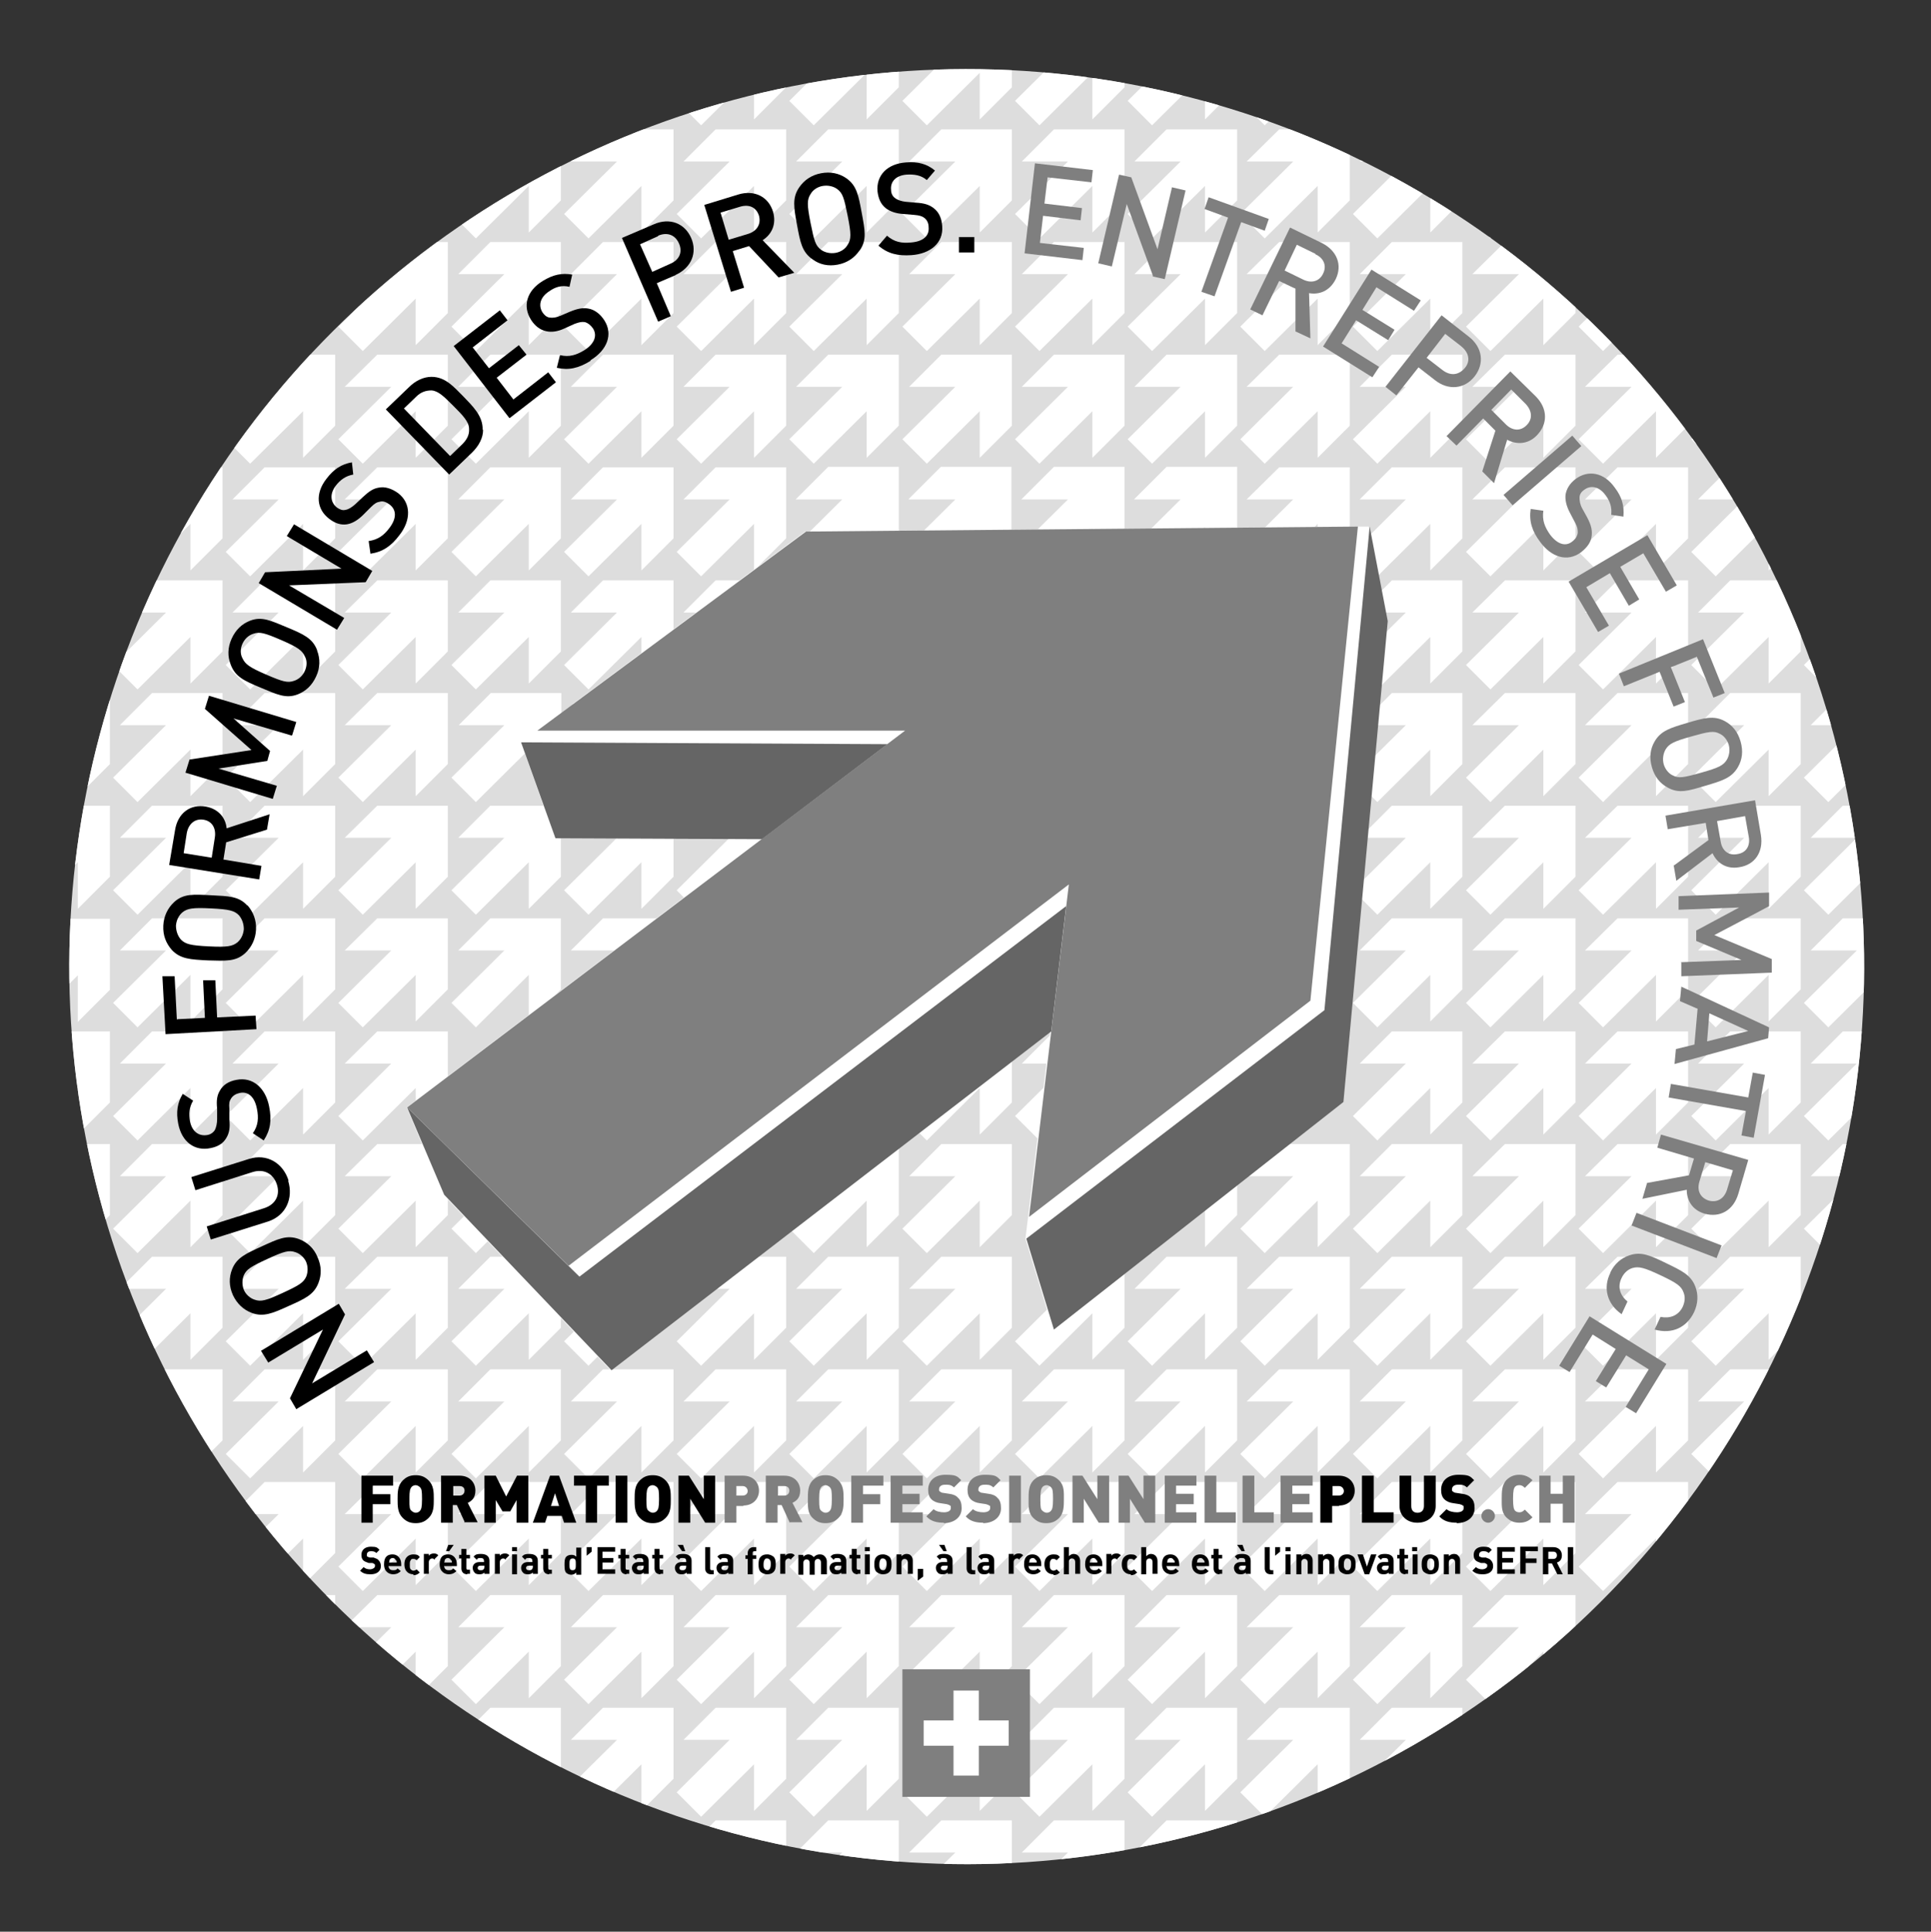
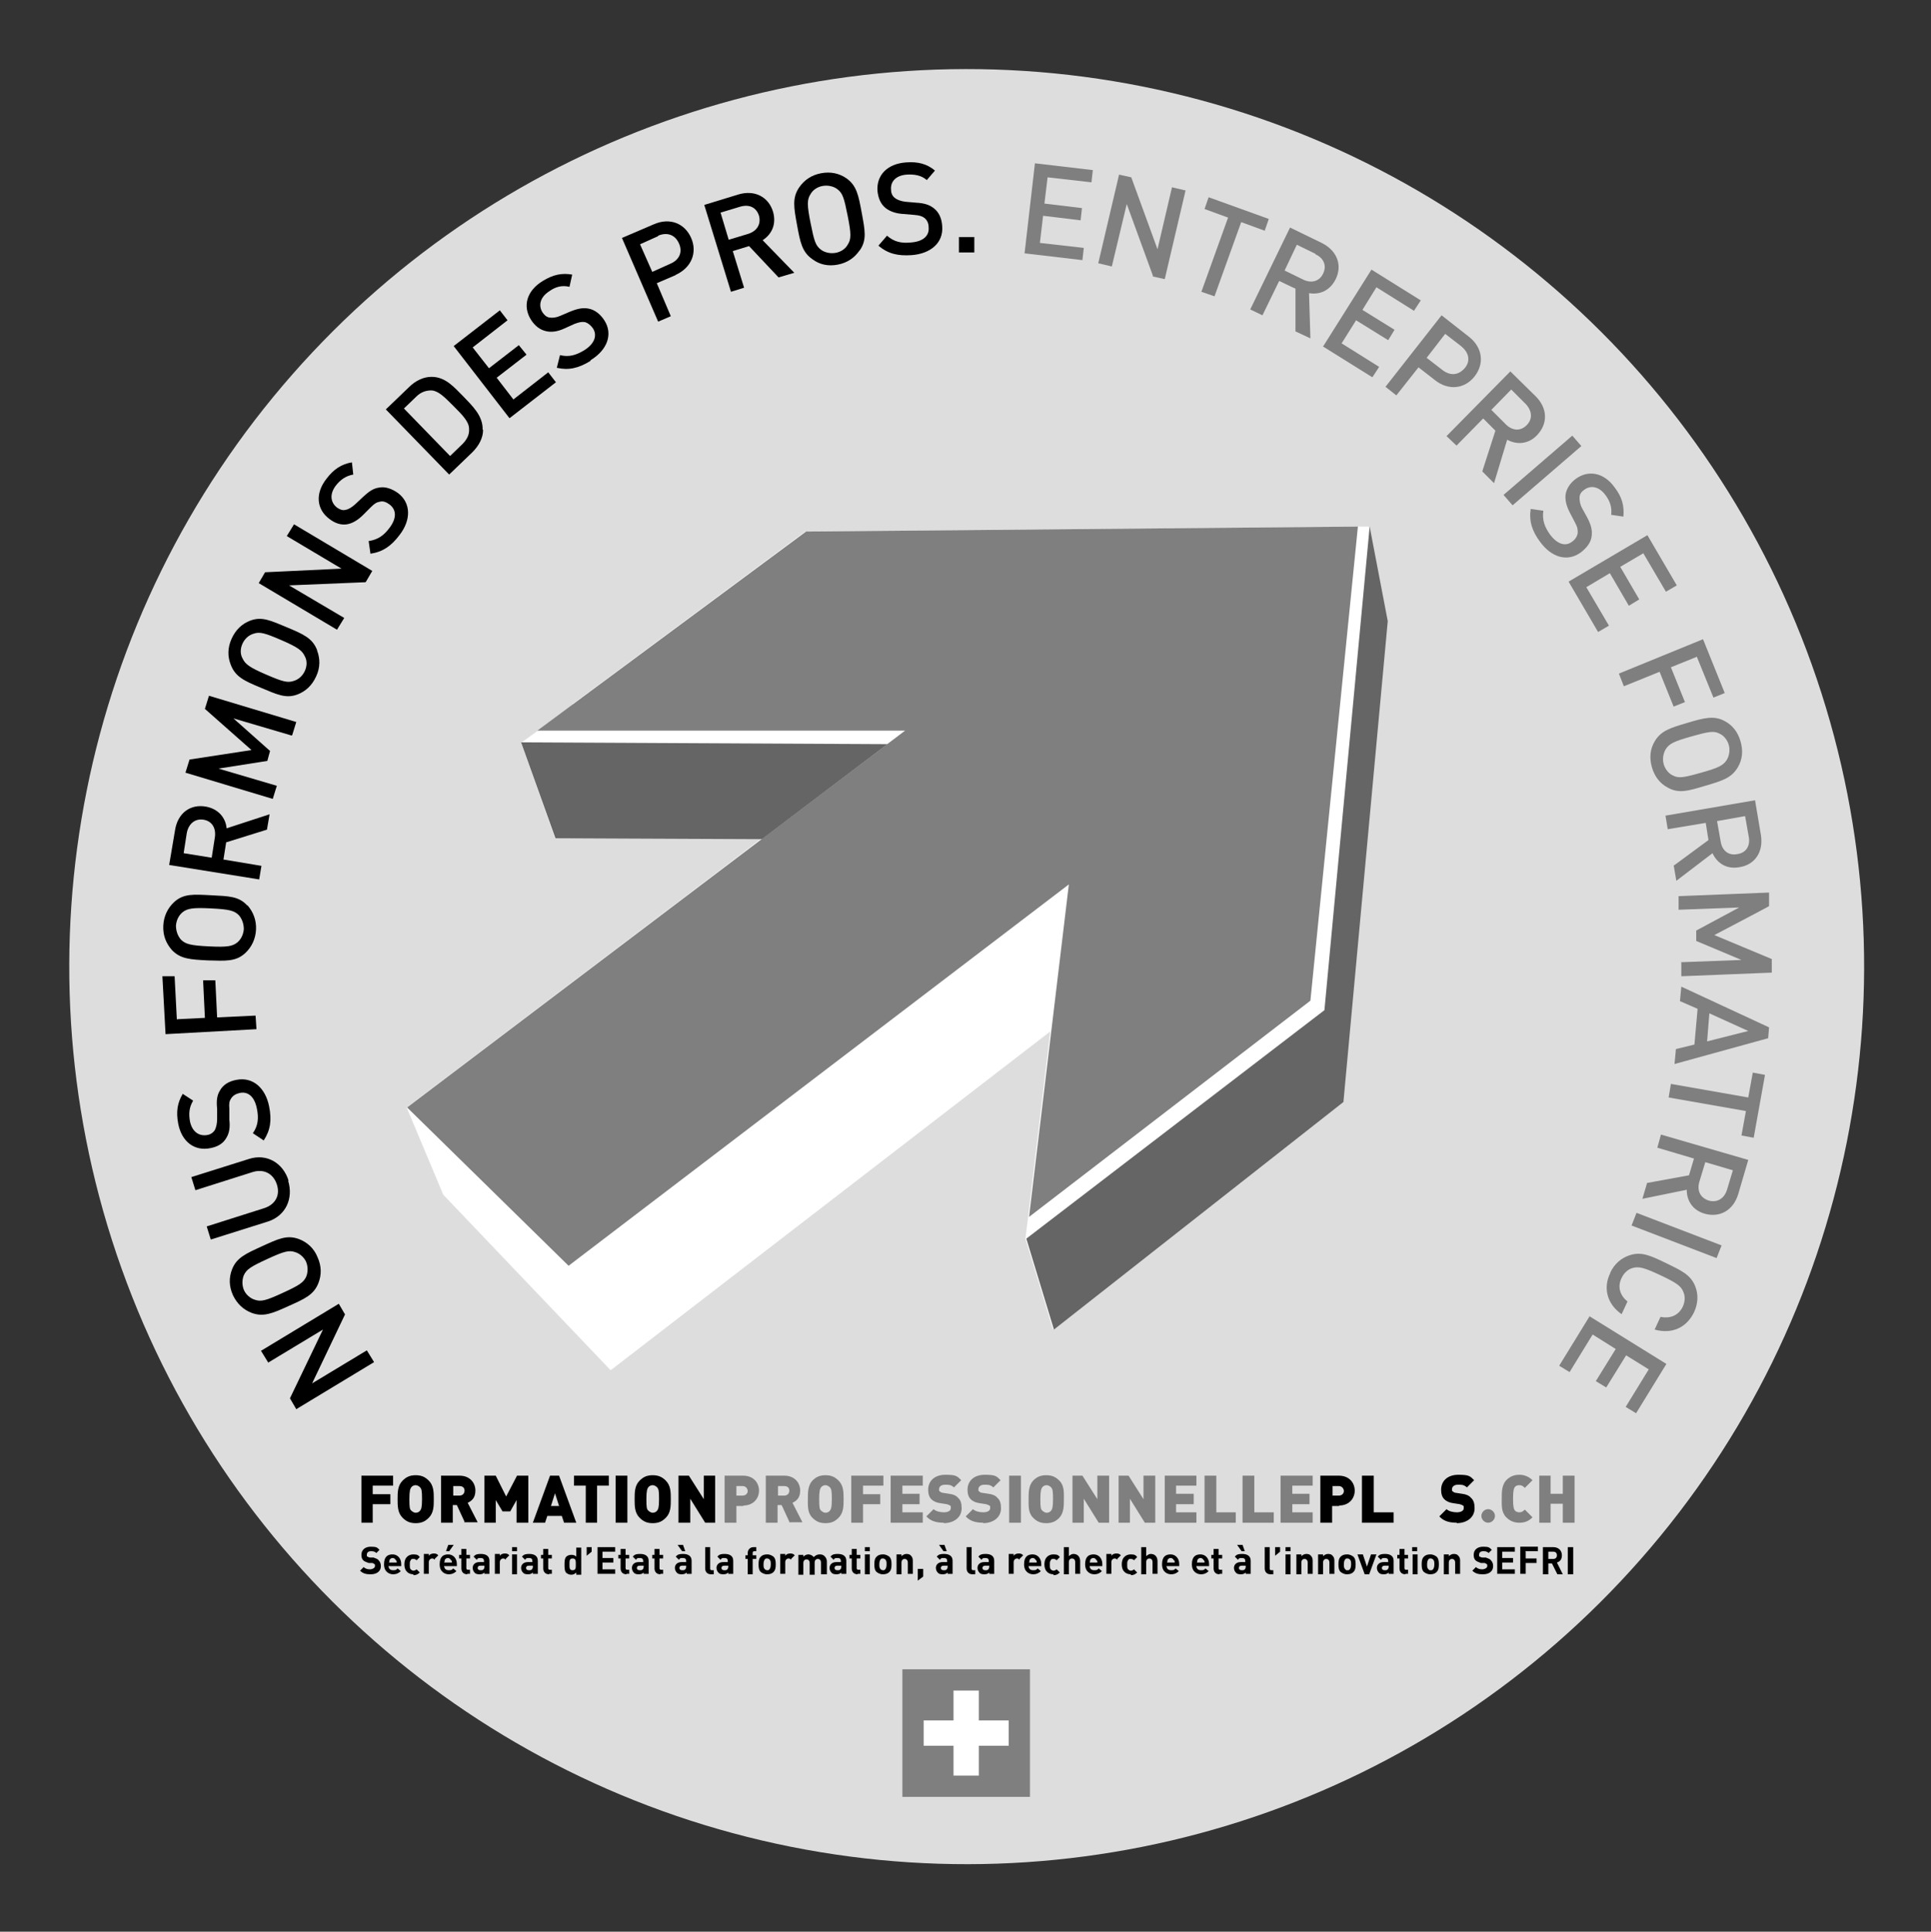
<svg xmlns="http://www.w3.org/2000/svg" id="Stanzriss" version="1.1" viewBox="0 0 426.9 427">
  <rect x="0" y="0" width="426.9" height="427" fill="#333333" stroke="none" />
  <defs>
    <style>
      .cls-1 {
        fill: #656565;
      }

      .cls-1, .cls-2, .cls-3, .cls-4, .cls-5, .cls-6 {
        stroke-width: 0px;
      }

      .cls-7 {
        clip-path: url(#clippath);
      }

      .cls-2 {
        fill: none;
      }

      .cls-3, .cls-8 {
        fill: #ddd;
      }

      .cls-4 {
        fill: #7f7f7f;
      }

      .cls-9 {
        clip-path: url(#clippath-1);
      }

      .cls-10 {
        clip-path: url(#clippath-4);
      }

      .cls-11 {
        clip-path: url(#clippath-3);
      }

      .cls-12 {
        clip-path: url(#clippath-2);
      }

      .cls-13 {
        clip-path: url(#clippath-7);
      }

      .cls-14 {
        clip-path: url(#clippath-8);
      }

      .cls-15 {
        clip-path: url(#clippath-6);
      }

      .cls-16 {
        clip-path: url(#clippath-5);
      }

      .cls-5 {
        fill: #000;
      }

      .cls-6 {
        fill: #fff;
      }
    </style>
    <clipPath id="clippath">
      <circle class="cls-2" cx="213.6" cy="213.5" r="198.4" transform="translate(-37.5 381.3) rotate(-78.7)" />
    </clipPath>
    <clipPath id="clippath-1">
      <circle class="cls-3" cx="213.6" cy="213.5" r="213.5" transform="translate(-88.4 213.6) rotate(-45)" />
    </clipPath>
    <clipPath id="clippath-2">
      <rect class="cls-2" x="79.9" y="326.1" width="268.2" height="10.6" />
    </clipPath>
    <clipPath id="clippath-3">
      <rect class="cls-2" x="79.9" y="326.1" width="268.2" height="10.6" />
    </clipPath>
    <clipPath id="clippath-4">
      <rect class="cls-2" x="79.9" y="326.1" width="268.2" height="10.6" />
    </clipPath>
    <clipPath id="clippath-5">
      <rect class="cls-2" x="79.9" y="326.1" width="268.2" height="10.6" />
    </clipPath>
    <clipPath id="clippath-6">
      <rect class="cls-2" x="79.9" y="326.1" width="268.2" height="10.6" />
    </clipPath>
    <clipPath id="clippath-7">
      <rect class="cls-2" x="79.9" y="326.1" width="268.2" height="10.6" />
    </clipPath>
    <clipPath id="clippath-8">
      <rect class="cls-2" x="79.9" y="326.1" width="268.2" height="10.6" />
    </clipPath>
  </defs>
  <g class="cls-7">
    <g>
      <circle class="cls-8" cx="213.6" cy="213.5" r="213.5" transform="translate(-88.4 213.6) rotate(-45)" />
      <g class="cls-9">
        <g>
-           <path class="cls-6" d="M404.2,27.8l11.7-11.6c0,3.6,0,7.8,0,10.3l7.1-7.1V3.6s-15.6,0-15.6,0l-7.1,7.1c2.5,0,6.7,0,10.3,0l-11.7,11.6,5.4,5.4ZM375.3,10.7c2.5,0,6.7,0,10.3,0l-11.7,11.6,5.4,5.4,11.7-11.6c0,3.6,0,7.8,0,10.3l7.1-7.1V3.6s-15.6,0-15.6,0l-7.1,7.1ZM350.4,10.7c2.5,0,6.7,0,10.3,0l-11.7,11.6,5.4,5.4,11.7-11.6c0,3.6,0,7.8,0,10.3l7.1-7.1V3.6s-15.6,0-15.6,0l-7.2,7.1ZM325.5,10.7c2.5,0,6.7,0,10.3,0l-11.7,11.6,5.4,5.4,11.7-11.6c0,3.6,0,7.8,0,10.3l7.1-7.1V3.6s-15.6,0-15.6,0l-7.2,7.1ZM300.5,10.7c2.5,0,6.7,0,10.3,0l-11.7,11.6,5.4,5.4,11.7-11.6c0,3.6,0,7.8,0,10.3l7.1-7.1V3.6s-15.6,0-15.6,0l-7.1,7.1ZM275.6,10.7c2.5,0,6.7,0,10.3,0l-11.7,11.6,5.4,5.4,11.7-11.6c0,3.6,0,7.8,0,10.3l7.1-7.1V3.6s-15.6,0-15.6,0l-7.2,7.1ZM250.7,10.7c2.5,0,6.7,0,10.3,0l-11.7,11.6,5.4,5.4,11.7-11.6c0,3.6,0,7.8,0,10.3l7.1-7.1V3.6s-15.6,0-15.6,0l-7.1,7.1ZM225.8,10.7c2.5,0,6.7,0,10.3,0l-11.7,11.6,5.4,5.4,11.7-11.6c0,3.6,0,7.8,0,10.3l7.1-7.1V3.6s-15.6,0-15.6,0l-7.1,7.1ZM200.9,10.7c2.5,0,6.7,0,10.3,0l-11.7,11.6,5.4,5.4,11.7-11.6c0,3.6,0,7.8,0,10.3l7.1-7.1V3.6s-15.6,0-15.6,0l-7.1,7.1ZM175.9,10.7c2.5,0,6.7,0,10.3,0l-11.7,11.6,5.4,5.4,11.7-11.6c0,3.6,0,7.8,0,10.3l7.1-7.1V3.6s-15.6,0-15.6,0l-7.1,7.1ZM151,10.7c2.5,0,6.7,0,10.3,0l-11.7,11.6,5.4,5.4,11.7-11.6c0,3.6,0,7.8,0,10.3l7.1-7.1V3.6s-15.6,0-15.6,0l-7.1,7.1ZM126.1,10.7c2.5,0,6.7,0,10.3,0l-11.7,11.6,5.4,5.4,11.7-11.6c0,3.6,0,7.8,0,10.3l7.1-7.1V3.6s-15.6,0-15.6,0l-7.1,7.1ZM101.2,10.7c2.5,0,6.7,0,10.3,0l-11.7,11.6,5.4,5.4,11.7-11.6c0,3.6,0,7.8,0,10.3l7.1-7.1V3.6s-15.6,0-15.6,0l-7.1,7.1ZM76.2,10.7c2.5,0,6.7,0,10.3,0l-11.7,11.6,5.4,5.4,11.7-11.6c0,3.6,0,7.8,0,10.3l7.1-7.1V3.6s-15.6,0-15.6,0l-7.2,7.1ZM51.3,10.7c2.5,0,6.7,0,10.3,0l-11.7,11.6,5.4,5.4,11.7-11.6c0,3.6,0,7.8,0,10.3l7.1-7.1V3.6s-15.6,0-15.6,0l-7.1,7.1ZM26.4,10.7c2.5,0,6.7,0,10.3,0l-11.7,11.6,5.4,5.4,11.7-11.6c0,3.6,0,7.8,0,10.3l7.1-7.1V3.6s-15.6,0-15.6,0l-7.1,7.1ZM1.5,10.7c2.5,0,6.7,0,10.3,0L.1,22.4l5.4,5.4,11.7-11.6c0,3.6,0,7.8,0,10.3l7.1-7.1V3.6s-15.6,0-15.6,0L1.5,10.7ZM400.2,35.7c2.5,0,6.7,0,10.3,0l-11.7,11.6,5.4,5.4,11.7-11.6c0,3.6,0,7.8,0,10.3l7.1-7.1v-15.7s-15.6,0-15.6,0l-7.1,7.1ZM375.3,35.7c2.5,0,6.7,0,10.3,0l-11.7,11.6,5.4,5.4,11.7-11.6c0,3.6,0,7.8,0,10.3l7.1-7.1v-15.7s-15.6,0-15.6,0l-7.1,7.1ZM350.4,35.7c2.5,0,6.7,0,10.3,0l-11.7,11.6,5.4,5.4,11.7-11.6c0,3.6,0,7.8,0,10.3l7.1-7.1v-15.7s-15.6,0-15.6,0l-7.2,7.1ZM325.5,35.7c2.5,0,6.7,0,10.3,0l-11.7,11.6,5.4,5.4,11.7-11.6c0,3.6,0,7.8,0,10.3l7.1-7.1v-15.7s-15.6,0-15.6,0l-7.2,7.1ZM300.5,35.7c2.5,0,6.7,0,10.3,0l-11.7,11.6,5.4,5.4,11.7-11.6c0,3.6,0,7.8,0,10.3l7.1-7.1v-15.7s-15.6,0-15.6,0l-7.1,7.1ZM275.6,35.7c2.5,0,6.7,0,10.3,0l-11.7,11.6,5.4,5.4,11.7-11.6c0,3.6,0,7.8,0,10.3l7.1-7.1v-15.7s-15.6,0-15.6,0l-7.2,7.1ZM250.7,35.7c2.5,0,6.7,0,10.3,0l-11.7,11.6,5.4,5.4,11.7-11.6c0,3.6,0,7.8,0,10.3l7.1-7.1v-15.7s-15.6,0-15.6,0l-7.1,7.1ZM225.8,35.7c2.5,0,6.7,0,10.3,0l-11.7,11.6,5.4,5.4,11.7-11.6c0,3.6,0,7.8,0,10.3l7.1-7.1v-15.7s-15.6,0-15.6,0l-7.1,7.1ZM200.9,35.7c2.5,0,6.7,0,10.3,0l-11.7,11.6,5.4,5.4,11.7-11.6c0,3.6,0,7.8,0,10.3l7.1-7.1v-15.7s-15.6,0-15.6,0l-7.1,7.1ZM175.9,35.7c2.5,0,6.7,0,10.3,0l-11.7,11.6,5.4,5.4,11.7-11.6c0,3.6,0,7.8,0,10.3l7.1-7.1v-15.7s-15.6,0-15.6,0l-7.1,7.1ZM151,35.7c2.5,0,6.7,0,10.3,0l-11.7,11.6,5.4,5.4,11.7-11.6c0,3.6,0,7.8,0,10.3l7.1-7.1v-15.7s-15.6,0-15.6,0l-7.1,7.1ZM126.1,35.7c2.5,0,6.7,0,10.3,0l-11.7,11.6,5.4,5.4,11.7-11.6c0,3.6,0,7.8,0,10.3l7.1-7.1v-15.7s-15.6,0-15.6,0l-7.1,7.1ZM101.2,35.7c2.5,0,6.7,0,10.3,0l-11.7,11.6,5.4,5.4,11.7-11.6c0,3.6,0,7.8,0,10.3l7.1-7.1v-15.7s-15.6,0-15.6,0l-7.1,7.1ZM76.2,35.7c2.5,0,6.7,0,10.3,0l-11.7,11.6,5.4,5.4,11.7-11.6c0,3.6,0,7.8,0,10.3l7.1-7.1v-15.7s-15.6,0-15.6,0l-7.2,7.1ZM51.3,35.7c2.5,0,6.7,0,10.3,0l-11.7,11.6,5.4,5.4,11.7-11.6c0,3.6,0,7.8,0,10.3l7.1-7.1v-15.7s-15.6,0-15.6,0l-7.1,7.1ZM26.4,35.7c2.5,0,6.7,0,10.3,0l-11.7,11.6,5.4,5.4,11.7-11.6c0,3.6,0,7.8,0,10.3l7.1-7.1v-15.7s-15.6,0-15.6,0l-7.1,7.1ZM1.5,35.7c2.5,0,6.7,0,10.3,0L.1,47.3l5.4,5.4,11.7-11.6c0,3.6,0,7.8,0,10.3l7.1-7.1v-15.7s-15.6,0-15.6,0l-7.2,7.1ZM400.2,60.6c2.5,0,6.7,0,10.3,0l-11.7,11.6,5.4,5.4,11.7-11.6c0,3.6,0,7.8,0,10.3l7.1-7.1v-15.7s-15.6,0-15.6,0l-7.1,7.1ZM375.3,60.6c2.5,0,6.7,0,10.3,0l-11.7,11.6,5.4,5.4,11.7-11.6c0,3.6,0,7.8,0,10.3l7.1-7.1v-15.7s-15.6,0-15.6,0l-7.1,7.1ZM350.4,60.6c2.5,0,6.7,0,10.3,0l-11.7,11.6,5.4,5.4,11.7-11.6c0,3.6,0,7.8,0,10.3l7.1-7.1v-15.7s-15.6,0-15.6,0l-7.2,7.1ZM325.5,60.6c2.5,0,6.7,0,10.3,0l-11.7,11.6,5.4,5.4,11.7-11.6c0,3.6,0,7.8,0,10.3l7.1-7.1v-15.7s-15.6,0-15.6,0l-7.2,7.1ZM300.5,60.6c2.5,0,6.7,0,10.3,0l-11.7,11.6,5.4,5.4,11.7-11.6c0,3.6,0,7.8,0,10.3l7.1-7.1v-15.7s-15.6,0-15.6,0l-7.1,7.1ZM275.6,60.6c2.5,0,6.7,0,10.3,0l-11.7,11.6,5.4,5.4,11.7-11.6c0,3.6,0,7.8,0,10.3l7.1-7.1v-15.7s-15.6,0-15.6,0l-7.2,7.1ZM250.7,60.6c2.5,0,6.7,0,10.3,0l-11.7,11.6,5.4,5.4,11.7-11.6c0,3.6,0,7.8,0,10.3l7.1-7.1v-15.7s-15.6,0-15.6,0l-7.1,7.1ZM225.8,60.6c2.5,0,6.7,0,10.3,0l-11.7,11.6,5.4,5.4,11.7-11.6c0,3.6,0,7.8,0,10.3l7.1-7.1v-15.7s-15.6,0-15.6,0l-7.1,7.1ZM200.9,60.6c2.5,0,6.7,0,10.3,0l-11.7,11.6,5.4,5.4,11.7-11.6c0,3.6,0,7.8,0,10.3l7.1-7.1v-15.7s-15.6,0-15.6,0l-7.1,7.1ZM175.9,60.6c2.5,0,6.7,0,10.3,0l-11.7,11.6,5.4,5.4,11.7-11.6c0,3.6,0,7.8,0,10.3l7.1-7.1v-15.7s-15.6,0-15.6,0l-7.1,7.1ZM151,60.6c2.5,0,6.7,0,10.3,0l-11.7,11.6,5.4,5.4,11.7-11.6c0,3.6,0,7.8,0,10.3l7.1-7.1v-15.7s-15.6,0-15.6,0l-7.1,7.1ZM126.1,60.6c2.5,0,6.7,0,10.3,0l-11.7,11.6,5.4,5.4,11.7-11.6c0,3.6,0,7.8,0,10.3l7.1-7.1v-15.7s-15.6,0-15.6,0l-7.1,7.1ZM101.2,60.6c2.5,0,6.7,0,10.3,0l-11.7,11.6,5.4,5.4,11.7-11.6c0,3.6,0,7.8,0,10.3l7.1-7.1v-15.7s-15.6,0-15.6,0l-7.1,7.1ZM76.2,60.6c2.5,0,6.7,0,10.3,0l-11.7,11.6,5.4,5.4,11.7-11.6c0,3.6,0,7.8,0,10.3l7.1-7.1v-15.7s-15.6,0-15.6,0l-7.2,7.1ZM51.3,60.6c2.5,0,6.7,0,10.3,0l-11.7,11.6,5.4,5.4,11.7-11.6c0,3.6,0,7.8,0,10.3l7.1-7.1v-15.7s-15.6,0-15.6,0l-7.1,7.1ZM26.4,60.6c2.5,0,6.7,0,10.3,0l-11.7,11.6,5.4,5.4,11.7-11.6c0,3.6,0,7.8,0,10.3l7.1-7.1v-15.7s-15.6,0-15.6,0l-7.1,7.1ZM1.5,60.6c2.5,0,6.7,0,10.3,0L.1,72.2l5.4,5.4,11.7-11.6c0,3.6,0,7.8,0,10.3l7.1-7.1v-15.7s-15.6,0-15.6,0l-7.2,7.1ZM400.2,85.5c2.5,0,6.7,0,10.3,0l-11.7,11.6,5.4,5.4,11.7-11.6c0,3.6,0,7.8,0,10.3l7.1-7.1v-15.7s-15.6,0-15.6,0l-7.1,7.1ZM375.3,85.5c2.5,0,6.7,0,10.3,0l-11.7,11.6,5.4,5.4,11.7-11.6c0,3.6,0,7.8,0,10.3l7.1-7.1v-15.7s-15.6,0-15.6,0l-7.1,7.1ZM350.4,85.5c2.5,0,6.7,0,10.3,0l-11.7,11.6,5.4,5.4,11.7-11.6c0,3.6,0,7.8,0,10.3l7.1-7.1v-15.7s-15.6,0-15.6,0l-7.2,7.1ZM325.5,85.5c2.5,0,6.7,0,10.3,0l-11.7,11.6,5.4,5.4,11.7-11.6c0,3.6,0,7.8,0,10.3l7.1-7.1v-15.7s-15.6,0-15.6,0l-7.2,7.1ZM300.5,85.5c2.5,0,6.7,0,10.3,0l-11.7,11.6,5.4,5.4,11.7-11.6c0,3.6,0,7.8,0,10.3l7.1-7.1v-15.7s-15.6,0-15.6,0l-7.1,7.1ZM275.6,85.5c2.5,0,6.7,0,10.3,0l-11.7,11.6,5.4,5.4,11.7-11.6c0,3.6,0,7.8,0,10.3l7.1-7.1v-15.7s-15.6,0-15.6,0l-7.2,7.1ZM250.7,85.5c2.5,0,6.7,0,10.3,0l-11.7,11.6,5.4,5.4,11.7-11.6c0,3.6,0,7.8,0,10.3l7.1-7.1v-15.7s-15.6,0-15.6,0l-7.1,7.1ZM225.8,85.5c2.5,0,6.7,0,10.3,0l-11.7,11.6,5.4,5.4,11.7-11.6c0,3.6,0,7.8,0,10.3l7.1-7.1v-15.7s-15.6,0-15.6,0l-7.1,7.1ZM200.9,85.5c2.5,0,6.7,0,10.3,0l-11.7,11.6,5.4,5.4,11.7-11.6c0,3.6,0,7.8,0,10.3l7.1-7.1v-15.7s-15.6,0-15.6,0l-7.1,7.1ZM175.9,85.5c2.5,0,6.7,0,10.3,0l-11.7,11.6,5.4,5.4,11.7-11.6c0,3.6,0,7.8,0,10.3l7.1-7.1v-15.7s-15.6,0-15.6,0l-7.1,7.1ZM151,85.5c2.5,0,6.7,0,10.3,0l-11.7,11.6,5.4,5.4,11.7-11.6c0,3.6,0,7.8,0,10.3l7.1-7.1v-15.7s-15.6,0-15.6,0l-7.1,7.1ZM126.1,85.5c2.5,0,6.7,0,10.3,0l-11.7,11.6,5.4,5.4,11.7-11.6c0,3.6,0,7.8,0,10.3l7.1-7.1v-15.7s-15.6,0-15.6,0l-7.1,7.1ZM101.2,85.5c2.5,0,6.7,0,10.3,0l-11.7,11.6,5.4,5.4,11.7-11.6c0,3.6,0,7.8,0,10.3l7.1-7.1v-15.7s-15.6,0-15.6,0l-7.1,7.1ZM76.2,85.5c2.5,0,6.7,0,10.3,0l-11.7,11.6,5.4,5.4,11.7-11.6c0,3.6,0,7.8,0,10.3l7.1-7.1v-15.7s-15.6,0-15.6,0l-7.2,7.1ZM51.3,85.5c2.5,0,6.7,0,10.3,0l-11.7,11.6,5.4,5.4,11.7-11.6c0,3.6,0,7.8,0,10.3l7.1-7.1v-15.7s-15.6,0-15.6,0l-7.1,7.1ZM26.4,85.5c2.5,0,6.7,0,10.3,0l-11.7,11.6,5.4,5.4,11.7-11.6c0,3.6,0,7.8,0,10.3l7.1-7.1v-15.7s-15.6,0-15.6,0l-7.1,7.1ZM1.5,85.5c2.5,0,6.7,0,10.3,0L.1,97.2l5.4,5.4,11.7-11.6c0,3.6,0,7.8,0,10.3l7.1-7.1v-15.7s-15.6,0-15.6,0l-7.2,7.1ZM400.2,110.4c2.5,0,6.7,0,10.3,0l-11.7,11.6,5.4,5.4,11.7-11.6c0,3.6,0,7.8,0,10.3l7.1-7.1v-15.7s-15.6,0-15.6,0l-7.1,7.1ZM375.3,110.4c2.5,0,6.7,0,10.3,0l-11.7,11.6,5.4,5.4,11.7-11.6c0,3.6,0,7.8,0,10.3l7.1-7.1v-15.7s-15.6,0-15.6,0l-7.1,7.1ZM350.4,110.4c2.5,0,6.7,0,10.3,0l-11.7,11.6,5.4,5.4,11.7-11.6c0,3.6,0,7.8,0,10.3l7.1-7.1v-15.7s-15.6,0-15.6,0l-7.2,7.1ZM325.5,110.4c2.5,0,6.7,0,10.3,0l-11.7,11.6,5.4,5.4,11.7-11.6c0,3.6,0,7.8,0,10.3l7.1-7.1v-15.7s-15.6,0-15.6,0l-7.2,7.1ZM300.5,110.4c2.5,0,6.7,0,10.3,0l-11.7,11.6,5.4,5.4,11.7-11.6c0,3.6,0,7.8,0,10.3l7.1-7.1v-15.7s-15.6,0-15.6,0l-7.1,7.1ZM275.6,110.4c2.5,0,6.7,0,10.3,0l-11.7,11.6,5.4,5.4,11.7-11.6c0,3.6,0,7.8,0,10.3l7.1-7.1v-15.7s-15.6,0-15.6,0l-7.2,7.1ZM250.7,110.4c2.5,0,6.7,0,10.3,0l-11.7,11.6,5.4,5.4,11.7-10.9c0,3.6,0,7,0,9.5l7.1-7.1v-15.7s-15.6,0-15.6,0l-7.1,7.1ZM225.8,110.4c2.5,0,6.7,0,10.3,0l-11.7,11.6,5.4,5.4,11.7-10.6c0,3.6,0,6.7,0,9.2l7.1-7.1v-15.7s-15.6,0-15.6,0l-7.1,7.1ZM200.9,110.4c2.5,0,6.7,0,10.3,0l-11.7,11.6,5.4,5.4,11.4-10.3c0,3.6.2,6.4.2,8.9l7.1-7.1v-15.7s-15.6,0-15.6,0l-7.1,7.1ZM175.9,110.4c2.5,0,6.7,0,10.3,0l-11.7,11.6,5.4,5.4,11.1-10c0,3.6.6,6.1.6,8.6l7.1-7.1v-15.7s-15.6,0-15.6,0l-7.1,7.1ZM151,110.4c2.5,0,6.7,0,10.3,0l-11.7,11.6,5.4,5.4,11.7-11.6c0,3.6,0,7.8,0,10.3l7.1-7.1v-15.7s-15.6,0-15.6,0l-7.1,7.1ZM126.1,110.4c2.5,0,6.7,0,10.3,0l-11.7,11.6,5.4,5.4,11.7-11.6c0,3.6,0,7.8,0,10.3l7.1-7.1v-15.7s-15.6,0-15.6,0l-7.1,7.1ZM101.2,110.4c2.5,0,6.7,0,10.3,0l-11.7,11.6,5.4,5.4,11.7-11.6c0,3.6,0,7.8,0,10.3l7.1-7.1v-15.7s-15.6,0-15.6,0l-7.1,7.1ZM76.2,110.4c2.5,0,6.7,0,10.3,0l-11.7,11.6,5.4,5.4,11.7-11.6c0,3.6,0,7.8,0,10.3l7.1-7.1v-15.7s-15.6,0-15.6,0l-7.2,7.1ZM51.3,110.4c2.5,0,6.7,0,10.3,0l-11.7,11.6,5.4,5.4,11.7-11.6c0,3.6,0,7.8,0,10.3l7.1-7.1v-15.7s-15.6,0-15.6,0l-7.1,7.1ZM26.4,110.4c2.5,0,6.7,0,10.3,0l-11.7,11.6,5.4,5.4,11.7-11.6c0,3.6,0,7.8,0,10.3l7.1-7.1v-15.7s-15.6,0-15.6,0l-7.1,7.1ZM1.5,110.4c2.5,0,6.7,0,10.3,0L.1,122.1l5.4,5.4,11.7-11.6c0,3.6,0,7.8,0,10.3l7.1-7.1v-15.7s-15.6,0-15.6,0l-7.2,7.1ZM400.2,135.4c2.5,0,6.7,0,10.3,0l-11.7,11.6,5.4,5.4,11.7-11.6c0,3.6,0,7.8,0,10.3l7.1-7.1v-15.7s-15.6,0-15.6,0l-7.1,7.1ZM375.3,135.4c2.5,0,6.7,0,10.3,0l-11.7,11.6,5.4,5.4,11.7-11.6c0,3.6,0,7.8,0,10.3l7.1-7.1v-15.7s-15.6,0-15.6,0l-7.1,7.1ZM350.4,135.4c2.5,0,6.7,0,10.3,0l-11.7,11.6,5.4,5.4,11.7-11.6c0,3.6,0,7.8,0,10.3l7.1-7.1v-15.7s-15.6,0-15.6,0l-7.2,7.1ZM325.5,135.4c2.5,0,6.7,0,10.3,0l-11.7,11.6,5.4,5.4,11.7-11.6c0,3.6,0,7.8,0,10.3l7.1-7.1v-15.7s-15.6,0-15.6,0l-7.2,7.1ZM300.5,135.4c2.5,0,6.7,0,10.3,0l-11.7,11.6,5.4,5.4,11.7-11.6c0,3.6,0,7.8,0,10.3l7.1-7.1v-15.7s-15.6,0-15.6,0l-7.1,7.1ZM275.6,135.4c2.5,0,6.7,0,10.3,0l-11.7,11.6,5.4,5.4,11.7-11.6c0,3.6,0,7.8,0,10.3l7.1-7.1v-15.7s-15.6,0-15.6,0l-7.2,7.1ZM250.7,135.4c2.5,0,6.7,0,10.3,0l-11.7,11.6,5.4,5.4,11.7-11.6c0,3.6,0,7.8,0,10.3l7.1-7.1v-15.7s-15.6,0-15.6,0l-7.1,7.1ZM225.8,135.4c2.5,0,6.7,0,10.3,0l-11.7,11.6,5.4,5.4,11.7-11.6c0,3.6,0,7.8,0,10.3l7.1-7.1v-15.7s-15.6,0-15.6,0l-7.1,7.1ZM200.9,135.4c2.5,0,6.7,0,10.3,0l-11.7,11.6,5.4,5.4,11.7-11.6c0,3.6,0,7.8,0,10.3l7.1-7.1v-15.7s-15.6,0-15.6,0l-7.1,7.1ZM175.9,135.4c2.5,0,6.7,0,10.3,0l-11.7,11.6,5.4,5.4,11.7-11.6c0,3.6,0,7.8,0,10.3l7.1-7.1v-15.7s-15.6,0-15.6,0l-7.1,7.1ZM151,135.4c2.5,0,6.7,0,10.3,0l-11.7,11.6,5.4,5.4,11.7-11.6c0,3.6,0,7.8,0,10.3l7.1-7.1v-15.7s-15.6,0-15.6,0l-7.1,7.1ZM126.1,135.4c2.5,0,6.7,0,10.3,0l-11.7,11.6,5.4,5.4,11.7-11.6c0,3.6,0,7.8,0,10.3l7.1-7.1v-15.7s-15.6,0-15.6,0l-7.1,7.1ZM101.2,135.4c2.5,0,6.7,0,10.3,0l-11.7,11.6,5.4,5.4,11.7-11.6c0,3.6,0,7.8,0,10.3l7.1-7.1v-15.7s-15.6,0-15.6,0l-7.1,7.1ZM76.2,135.4c2.5,0,6.7,0,10.3,0l-11.7,11.6,5.4,5.4,11.7-11.6c0,3.6,0,7.8,0,10.3l7.1-7.1v-15.7s-15.6,0-15.6,0l-7.2,7.1ZM51.3,135.4c2.5,0,6.7,0,10.3,0l-11.7,11.6,5.4,5.4,11.7-11.6c0,3.6,0,7.8,0,10.3l7.1-7.1v-15.7s-15.6,0-15.6,0l-7.1,7.1ZM26.4,135.4c2.5,0,6.7,0,10.3,0l-11.7,11.6,5.4,5.4,11.7-11.6c0,3.6,0,7.8,0,10.3l7.1-7.1v-15.7s-15.6,0-15.6,0l-7.1,7.1ZM1.5,135.4c2.5,0,6.7,0,10.3,0L.1,147l5.4,5.4,11.7-11.6c0,3.6,0,7.8,0,10.3l7.1-7.1v-15.7s-15.6,0-15.6,0l-7.2,7.1ZM400.2,160.3c2.5,0,6.7,0,10.3,0l-11.7,11.6,5.4,5.4,11.7-11.6c0,3.6,0,7.8,0,10.3l7.1-7.1v-15.7s-15.6,0-15.6,0l-7.1,7.1ZM375.3,160.3c2.5,0,6.7,0,10.3,0l-11.7,11.6,5.4,5.4,11.7-11.6c0,3.6,0,7.8,0,10.3l7.1-7.1v-15.7s-15.6,0-15.6,0l-7.1,7.1ZM350.4,160.3c2.5,0,6.7,0,10.3,0l-11.7,11.6,5.4,5.4,11.7-11.6c0,3.6,0,7.8,0,10.3l7.1-7.1v-15.7s-15.6,0-15.6,0l-7.2,7.1ZM325.5,160.3c2.5,0,6.7,0,10.3,0l-11.7,11.6,5.4,5.4,11.7-11.6c0,3.6,0,7.8,0,10.3l7.1-7.1v-15.7s-15.6,0-15.6,0l-7.2,7.1ZM300.5,160.3c2.5,0,6.7,0,10.3,0l-11.7,11.6,5.4,5.4,11.7-11.6c0,3.6,0,7.8,0,10.3l7.1-7.1v-15.7s-15.6,0-15.6,0l-7.1,7.1ZM275.6,160.3c2.5,0,6.7,0,10.3,0l-11.7,11.6,5.4,5.4,11.7-11.6c0,3.6,0,7.8,0,10.3l7.1-7.1v-15.7s-15.6,0-15.6,0l-7.2,7.1ZM250.7,160.3c2.5,0,6.7,0,10.3,0l-11.7,11.6,5.4,5.4,11.7-11.6c0,3.6,0,7.8,0,10.3l7.1-7.1v-15.7s-15.6,0-15.6,0l-7.1,7.1ZM225.8,160.3c2.5,0,6.7,0,10.3,0l-11.7,11.6,5.4,5.4,11.7-11.6c0,3.6,0,7.8,0,10.3l7.1-7.1v-15.7s-15.6,0-15.6,0l-7.1,7.1ZM200.9,160.3c2.5,0,6.7,0,10.3,0l-11.7,11.6,5.4,5.4,11.7-11.6c0,3.6,0,7.8,0,10.3l7.1-7.1v-15.7s-15.6,0-15.6,0l-7.1,7.1ZM175.9,160.3c2.5,0,6.7,0,10.3,0l-11.7,11.6,5.4,5.4,11.7-11.6c0,3.6,0,7.8,0,10.3l7.1-7.1v-15.7s-15.6,0-15.6,0l-7.1,7.1ZM151,160.3c2.5,0,6.7,0,10.3,0l-11.7,11.6,5.4,5.4,11.7-11.6c0,3.6,0,7.8,0,10.3l7.1-7.1v-15.7s-15.6,0-15.6,0l-7.1,7.1ZM126.1,160.3c2.5,0,6.7,0,10.3,0l-11.7,11.6,5.4,5.4,11.7-11.6c0,3.6,0,7.8,0,10.3l7.1-7.1v-15.7s-15.6,0-15.6,0l-7.1,7.1ZM101.2,160.3c2.5,0,6.7,0,10.3,0l-11.7,11.6,5.4,5.4,11.7-11.6c0,3.6,2.1,5.1,2.1,7.6l5.1-4.4v-15.7s-15.6,0-15.6,0l-7.1,7.1ZM76.2,160.3c2.5,0,6.7,0,10.3,0l-11.7,11.6,5.4,5.4,11.7-11.6c0,3.6,0,7.8,0,10.3l7.1-7.1v-15.7s-15.6,0-15.6,0l-7.2,7.1ZM51.3,160.3c2.5,0,6.7,0,10.3,0l-11.7,11.6,5.4,5.4,11.7-11.6c0,3.6,0,7.8,0,10.3l7.1-7.1v-15.7s-15.6,0-15.6,0l-7.1,7.1ZM26.4,160.3c2.5,0,6.7,0,10.3,0l-11.7,11.6,5.4,5.4,11.7-11.6c0,3.6,0,7.8,0,10.3l7.1-7.1v-15.7s-15.6,0-15.6,0l-7.1,7.1ZM1.5,160.3c2.5,0,6.7,0,10.3,0L.1,171.9l5.4,5.4,11.7-11.6c0,3.6,0,7.8,0,10.3l7.1-7.1v-15.7s-15.6,0-15.6,0l-7.2,7.1ZM400.2,185.2c2.5,0,6.7,0,10.3,0l-11.7,11.6,5.4,5.4,11.7-11.6c0,3.6,0,7.8,0,10.3l7.1-7.1v-15.7s-15.6,0-15.6,0l-7.1,7.1ZM375.3,185.2c2.5,0,6.7,0,10.3,0l-11.7,11.6,5.4,5.4,11.7-11.6c0,3.6,0,7.8,0,10.3l7.1-7.1v-15.7s-15.6,0-15.6,0l-7.1,7.1ZM350.4,185.2c2.5,0,6.7,0,10.3,0l-11.7,11.6,5.4,5.4,11.7-11.6c0,3.6,0,7.8,0,10.3l7.1-7.1v-15.7s-15.6,0-15.6,0l-7.2,7.1ZM325.5,185.2c2.5,0,6.7,0,10.3,0l-11.7,11.6,5.4,5.4,11.7-11.6c0,3.6,0,7.8,0,10.3l7.1-7.1v-15.7s-15.6,0-15.6,0l-7.2,7.1ZM300.5,185.2c2.5,0,6.7,0,10.3,0l-11.7,11.6,5.4,5.4,11.7-11.6c0,3.6,0,7.8,0,10.3l7.1-7.1v-15.7s-15.6,0-15.6,0l-7.1,7.1ZM275.6,185.2c2.5,0,6.7,0,10.3,0l-11.7,11.6,5.4,5.4,11.7-11.6c0,3.6,0,7.8,0,10.3l7.1-7.1v-15.7s-15.6,0-15.6,0l-7.2,7.1ZM250.7,185.2c2.5,0,6.7,0,10.3,0l-11.7,11.6,5.4,5.4,11.7-11.6c0,3.6,0,7.8,0,10.3l7.1-7.1v-15.7s-15.6,0-15.6,0l-7.1,7.1ZM225.8,185.2c2.5,0,6.7,0,10.3,0l-11.7,11.6,5.4,5.4,11.7-11.6c0,3.6,0,7.8,0,10.3l7.1-7.1v-15.7s-15.6,0-15.6,0l-7.1,7.1ZM200.9,185.2c2.5,0,6.7,0,10.3,0l-11.7,11.6,5.4,5.4,11.7-11.6c0,3.6,0,7.8,0,10.3l7.1-7.1v-15.7s-15.6,0-15.6,0l-7.1,7.1ZM175.9,185.2c2.5,0,6.7,0,10.3,0l-11.7,11.6,5.4,5.4,11.7-11.6c0,3.6,0,7.8,0,10.3l7.1-7.1v-15.7s-15.6,0-15.6,0l-7.1,7.1ZM151,185.2c2.5,0,6.7,0,10.3,0l-11.7,11.6,5.4,5.4,11.7-11.6c0,3.6,0,7.8,0,10.3l7.1-7.1v-15.7s-15.6,0-15.6,0l-7.1,7.1ZM126.1,185.2c2.5,0,6.7,0,10.3,0l-11.7,11.6,5.4,5.4,11.7-11.6c0,3.6,0,7.8,0,10.3l7.1-7.1v-15.7s-15.6,0-15.6,0l-7.1,7.1ZM101.2,185.2c2.5,0,6.7,0,10.3,0l-11.7,11.6,5.4,5.4,11.7-11.6c0,3.6,0,7.8,0,10.3l7.1-7.1v-15.7s-15.6,0-15.6,0l-7.1,7.1ZM76.2,185.2c2.5,0,6.7,0,10.3,0l-11.7,11.6,5.4,5.4,11.7-11.6c0,3.6,0,7.8,0,10.3l7.1-7.1v-15.7s-15.6,0-15.6,0l-7.2,7.1ZM51.3,185.2c2.5,0,6.7,0,10.3,0l-11.7,11.6,5.4,5.4,11.7-11.6c0,3.6,0,7.8,0,10.3l7.1-7.1v-15.7s-15.6,0-15.6,0l-7.1,7.1ZM26.4,185.2c2.5,0,6.7,0,10.3,0l-11.7,11.6,5.4,5.4,11.7-11.6c0,3.6,0,7.8,0,10.3l7.1-7.1v-15.7s-15.6,0-15.6,0l-7.1,7.1ZM1.5,185.2c2.5,0,6.7,0,10.3,0L.1,196.8l5.4,5.4,11.7-11.6c0,3.6,0,7.8,0,10.3l7.1-7.1v-15.7s-15.6,0-15.6,0l-7.2,7.1ZM400.2,210.1c2.5,0,6.7,0,10.3,0l-11.7,11.6,5.4,5.4,11.7-11.6c0,3.6,0,7.8,0,10.3l7.1-7.1v-15.7s-15.6,0-15.6,0l-7.1,7.1ZM375.3,210.1c2.5,0,6.7,0,10.3,0l-11.7,11.6,5.4,5.4,11.7-11.6c0,3.6,0,7.8,0,10.3l7.1-7.1v-15.7s-15.6,0-15.6,0l-7.1,7.1ZM350.4,210.1c2.5,0,6.7,0,10.3,0l-11.7,11.6,5.4,5.4,11.7-11.6c0,3.6,0,7.8,0,10.3l7.1-7.1v-15.7s-15.6,0-15.6,0l-7.2,7.1ZM325.5,210.1c2.5,0,6.7,0,10.3,0l-11.7,11.6,5.4,5.4,11.7-11.6c0,3.6,0,7.8,0,10.3l7.1-7.1v-15.7s-15.6,0-15.6,0l-7.2,7.1ZM300.5,210.1c2.5,0,6.7,0,10.3,0l-11.7,11.6,5.4,5.4,11.7-11.6c0,3.6,0,7.8,0,10.3l7.1-7.1v-15.7s-15.6,0-15.6,0l-7.1,7.1ZM275.6,210.1c2.5,0,6.7,0,10.3,0l-11.7,11.6,5.4,5.4,11.7-11.6c0,3.6,0,7.8,0,10.3l7.1-7.1v-15.7s-15.6,0-15.6,0l-7.2,7.1ZM250.7,210.1c2.5,0,6.7,0,10.3,0l-11.7,11.6,5.4,5.4,11.7-11.6c0,3.6,0,7.8,0,10.3l7.1-7.1v-15.7s-15.6,0-15.6,0l-7.1,7.1ZM225.8,210.1c2.5,0,6.7,0,10.3,0l-11.7,11.6,5.4,5.4,11.7-11.6c0,3.6,0,7.8,0,10.3l7.1-7.1v-15.7s-15.6,0-15.6,0l-7.1,7.1ZM200.9,210.1c2.5,0,6.7,0,10.3,0l-11.7,11.6,5.4,5.4,11.7-11.6c0,3.6,0,7.8,0,10.3l7.1-7.1v-15.7s-15.6,0-15.6,0l-7.1,7.1ZM175.9,210.1c2.5,0,6.7,0,10.3,0l-11.7,11.6,5.4,5.4,11.7-11.6c0,3.6,0,7.8,0,10.3l7.1-7.1v-15.7s-15.6,0-15.6,0l-7.1,7.1ZM151,210.1c2.5,0,6.7,0,10.3,0l-11.7,11.6,5.4,5.4,11.7-11.6c0,3.6,0,7.8,0,10.3l7.1-7.1v-15.7s-15.6,0-15.6,0l-7.1,7.1ZM126.1,210.1c2.5,0,6.7,0,10.3,0l-11.7,11.6,5.4,5.4,11.7-11.6c0,3.6,0,7.8,0,10.3l7.1-7.1v-15.7s-15.6,0-15.6,0l-7.1,7.1ZM101.2,210.1c2.5,0,6.7,0,10.3,0l-11.7,11.6,5.4,5.4,11.7-11.6c0,3.6,0,7.8,0,10.3l7.1-7.1v-15.7s-15.6,0-15.6,0l-7.1,7.1ZM76.2,210.1c2.5,0,6.7,0,10.3,0l-11.7,11.6,5.4,5.4,11.7-11.6c0,3.6,0,7.8,0,10.3l7.1-7.1v-15.7s-15.6,0-15.6,0l-7.2,7.1ZM51.3,210.1c2.5,0,6.7,0,10.3,0l-11.7,11.6,5.4,5.4,11.7-11.6c0,3.6,0,7.8,0,10.3l7.1-7.1v-15.7s-15.6,0-15.6,0l-7.1,7.1ZM26.4,210.1c2.5,0,6.7,0,10.3,0l-11.7,11.6,5.4,5.4,11.7-11.6c0,3.6,0,7.8,0,10.3l7.1-7.1v-15.7s-15.6,0-15.6,0l-7.1,7.1ZM1.5,210.1c2.5,0,6.7,0,10.3,0L.1,221.8l5.4,5.4,11.7-11.6c0,3.6,0,7.8,0,10.3l7.1-7.1v-15.7s-15.6,0-15.6,0l-7.2,7.1ZM400.2,235.1c2.5,0,6.7,0,10.3,0l-11.7,11.6,5.4,5.4,11.7-11.6c0,3.6,0,7.8,0,10.3l7.1-7.1v-15.7s-15.6,0-15.6,0l-7.1,7.1ZM375.3,235.1c2.5,0,6.7,0,10.3,0l-11.7,11.6,5.4,5.4,11.7-11.6c0,3.6,0,7.8,0,10.3l7.1-7.1v-15.7s-15.6,0-15.6,0l-7.1,7.1ZM350.4,235.1c2.5,0,6.7,0,10.3,0l-11.7,11.6,5.4,5.4,11.7-11.6c0,3.6,0,7.8,0,10.3l7.1-7.1v-15.7s-15.6,0-15.6,0l-7.2,7.1ZM325.5,235.1c2.5,0,6.7,0,10.3,0l-11.7,11.6,5.4,5.4,11.7-11.6c0,3.6,0,7.8,0,10.3l7.1-7.1v-15.7s-15.6,0-15.6,0l-7.2,7.1ZM300.5,235.1c2.5,0,6.7,0,10.3,0l-11.7,11.6,5.4,5.4,11.7-11.6c0,3.6,0,7.8,0,10.3l7.1-7.1v-15.7s-15.6,0-15.6,0l-7.1,7.1ZM275.6,235.1c2.5,0,6.7,0,10.3,0l-11.7,11.6,5.4,5.4,11.7-11.6c0,3.6-1.2,5.6-1.2,8.1l6.5-5.6,1.8-15h-15.7s-7.2,7.1-7.2,7.1ZM250.7,235.1c2.5,0,6.7,0,10.3,0l-11.7,11.6,5.4,5.4,11.7-11.6c0,3.6,0,7.8,0,10.3l7.1-7.1v-15.7s-15.6,0-15.6,0l-7.1,7.1ZM225.8,235.1c2.5,0,6.7,0,10.3,0l-11.7,11.6,5.4,5.4,11.7-11.6c0,3.6,0,7.8,0,10.3l7.1-7.1v-15.7s-15.6,0-15.6,0l-7.1,7.1ZM200.9,235.1c2.5,0,6.7,0,10.3,0l-11.7,11.6,5.4,5.4,11.7-11.6c0,3.6,0,7.8,0,10.3l7.1-7.1v-15.7s-15.6,0-15.6,0l-7.1,7.1ZM175.9,235.1c2.5,0,6.7,0,10.3,0l-11.7,11.6,5.4,5.4,11.7-11.6c0,3.6,0,7.8,0,10.3l7.1-7.1v-15.7s-15.6,0-15.6,0l-7.1,7.1ZM151,235.1c2.5,0,6.7,0,10.3,0l-11.7,11.6,5.4,5.4,11.7-11.6c0,3.6,0,7.8,0,10.3l7.1-7.1v-15.7s-15.6,0-15.6,0l-7.1,7.1ZM126.1,235.1c2.5,0,6.7,0,10.3,0l-11.7,11.6,5.4,5.4,11.7-11.6c0,3.6,0,7.8,0,10.3l7.1-7.1v-15.7s-15.6,0-15.6,0l-7.1,7.1ZM104.8,236.3c2.5,0,3.1-1.2,6.7-1.2l-11.7,11.6,5.4,5.4,11.7-11.6c0,3.6,0,7.8,0,10.3l7.1-7.1v-15.7s-12,1.2-12,1.2l-7.1,7.1ZM76.2,235.1c2.5,0,6.7,0,10.3,0l-11.7,11.6,5.4,5.4,11.7-11.6c0,3.6.1,5.4.1,7.9l7-4.7v-15.7s-15.6,0-15.6,0l-7.2,7.1ZM51.3,235.1c2.5,0,6.7,0,10.3,0l-11.7,11.6,5.4,5.4,11.7-11.6c0,3.6,0,7.8,0,10.3l7.1-7.1v-15.7s-15.6,0-15.6,0l-7.1,7.1ZM26.4,235.1c2.5,0,6.7,0,10.3,0l-11.7,11.6,5.4,5.4,11.7-11.6c0,3.6,0,7.8,0,10.3l7.1-7.1v-15.7s-15.6,0-15.6,0l-7.1,7.1ZM1.5,235.1c2.5,0,6.7,0,10.3,0L.1,246.7l5.4,5.4,11.7-11.6c0,3.6,0,7.8,0,10.3l7.1-7.1v-15.7s-15.6,0-15.6,0l-7.2,7.1ZM400.2,260c2.5,0,6.7,0,10.3,0l-11.7,11.6,5.4,5.4,11.7-11.6c0,3.6,0,7.8,0,10.3l7.1-7.1v-15.7s-15.6,0-15.6,0l-7.1,7.1ZM375.3,260c2.5,0,6.7,0,10.3,0l-11.7,11.6,5.4,5.4,11.7-11.6c0,3.6,0,7.8,0,10.3l7.1-7.1v-15.7s-15.6,0-15.6,0l-7.1,7.1ZM350.4,260c2.5,0,6.7,0,10.3,0l-11.7,11.6,5.4,5.4,11.7-11.6c0,3.6,0,7.8,0,10.3l7.1-7.1v-15.7s-15.6,0-15.6,0l-7.2,7.1ZM325.5,260c2.5,0,6.7,0,10.3,0l-11.7,11.6,5.4,5.4,11.7-11.6c0,3.6,0,7.8,0,10.3l7.1-7.1v-15.7s-15.6,0-15.6,0l-7.2,7.1ZM300.5,260c2.5,0,6.7,0,10.3,0l-11.7,11.6,5.4,5.4,11.7-11.6c0,3.6,0,7.8,0,10.3l7.1-7.1v-15.7s-15.6,0-15.6,0l-7.1,7.1ZM275.6,260c2.5,0,6.7,0,10.3,0l-11.7,11.6,5.4,5.4,11.7-11.6c0,3.6,0,7.8,0,10.3l7.1-7.1v-15.7s-15.6,0-15.6,0l-7.2,7.1ZM250.7,260c2.5,0,6.7,0,10.3,0l-11.7,11.6,5.4,5.4,11.7-11.6c0,3.6,0,7.8,0,10.3l7.1-7.1v-15.7s-15.6,0-15.6,0l-7.1,7.1ZM228.9,260c2.5,0,3.6,0,7.2,0l-3.3,8.7-3,8.3,11.7-11.6c0,3.6,0,7.8,0,10.3l7.1-7.1v-15.7s-15.6,0-15.6,0l-4.1,7.1ZM200.9,260c2.5,0,6.7,0,10.3,0l-11.7,11.6,5.4,5.4,11.7-11.6c0,3.6,0,7.8,0,10.3l7.1-7.1v-15.7s-15.6,0-15.6,0l-7.1,7.1ZM175.9,260c2.5,0,6.7,0,10.3,0l-11.7,11.6,5.4,5.4,11.7-11.6c0,3.6,0,7.8,0,10.3l7.1-7.1v-15.7s-15.6,0-15.6,0l-7.1,7.1ZM151,260c2.5,0,6.7,0,10.3,0l-11.7,11.6,5.4,5.4,11.7-11.6c0,3.6,0,7.8,0,10.3l7.1-7.1v-15.7s-15.6,0-15.6,0l-7.1,7.1ZM126.1,260c2.5,0,6.7,0,10.3,0l-11.7,11.6,5.4,5.4,11.7-11.6c0,3.6,0,7.8,0,10.3l7.1-7.1v-15.7s-15.6,0-15.6,0l-7.1,7.1ZM101.2,260c2.5,0,6.7,0,10.3,0l-11.7,11.6,5.4,5.4,11.7-11.6c0,3.6,0,7.8,0,10.3l7.1-7.1v-15.7s-15.6,0-15.6,0l-7.1,7.1ZM76.2,260c2.5,0,6.7,0,10.3,0l-11.7,11.6,5.4,5.4,11.7-11.6c0,3.6,0,7.8,0,10.3l7.1-7.1v-15.7s-15.6,0-15.6,0l-7.2,7.1ZM51.3,260c2.5,0,6.7,0,10.3,0l-11.7,11.6,5.4,5.4,11.7-11.6c0,3.6,0,7.8,0,10.3l7.1-7.1v-15.7s-15.6,0-15.6,0l-7.1,7.1ZM26.4,260c2.5,0,6.7,0,10.3,0l-11.7,11.6,5.4,5.4,11.7-11.6c0,3.6,0,7.8,0,10.3l7.1-7.1v-15.7s-15.6,0-15.6,0l-7.1,7.1ZM1.5,260c2.5,0,6.7,0,10.3,0L.1,271.6l5.4,5.4,11.7-11.6c0,3.6,0,7.8,0,10.3l7.1-7.1v-15.7s-15.6,0-15.6,0l-7.2,7.1ZM400.2,284.9c2.5,0,6.7,0,10.3,0l-11.7,11.6,5.4,5.4,11.7-11.6c0,3.6,0,7.8,0,10.3l7.1-7.1v-15.7s-15.6,0-15.6,0l-7.1,7.1ZM375.3,284.9c2.5,0,6.7,0,10.3,0l-11.7,11.6,5.4,5.4,11.7-11.6c0,3.6,0,7.8,0,10.3l7.1-7.1v-15.7s-15.6,0-15.6,0l-7.1,7.1ZM350.4,284.9c2.5,0,6.7,0,10.3,0l-11.7,11.6,5.4,5.4,11.7-11.6c0,3.6,0,7.8,0,10.3l7.1-7.1v-15.7s-15.6,0-15.6,0l-7.2,7.1ZM325.5,284.9c2.5,0,6.7,0,10.3,0l-11.7,11.6,5.4,5.4,11.7-11.6c0,3.6,0,7.8,0,10.3l7.1-7.1v-15.7s-15.6,0-15.6,0l-7.2,7.1ZM300.5,284.9c2.5,0,6.7,0,10.3,0l-11.7,11.6,5.4,5.4,11.7-11.6c0,3.6,0,7.8,0,10.3l7.1-7.1v-15.7s-15.6,0-15.6,0l-7.1,7.1ZM275.6,284.9c2.5,0,6.7,0,10.3,0l-11.7,11.6,5.4,5.4,11.7-11.6c0,3.6,0,7.8,0,10.3l7.1-7.1v-15.7s-15.6,0-15.6,0l-7.2,7.1ZM250.7,284.9c2.5,0,6.7,0,10.3,0l-11.7,11.6,5.4,5.4,11.7-11.6c0,3.6,0,7.8,0,10.3l7.1-7.1v-15.7s-15.6,0-15.6,0l-7.1,7.1ZM230.5,282.3c2.5,0,2,2.6,5.6,2.6l-11.7,11.6,5.4,5.4,11.7-11.6c0,3.6,0,7.8,0,10.3l7.1-7.1v-15.7s-15.6,0-15.6,0l-2.4,4.5ZM200.9,284.9c2.5,0,6.7,0,10.3,0l-11.7,11.6,5.4,5.4,11.7-11.6c0,3.6,0,7.8,0,10.3l7.1-7.1v-15.7s-15.6,0-15.6,0l-7.1,7.1ZM175.9,284.9c2.5,0,6.7,0,10.3,0l-11.7,11.6,5.4,5.4,11.7-11.6c0,3.6,0,7.8,0,10.3l7.1-7.1v-15.7s-15.6,0-15.6,0l-7.1,7.1ZM151,284.9c2.5,0,6.7,0,10.3,0l-11.7,11.6,5.4,5.4,11.7-11.6c0,3.6,0,7.8,0,10.3l7.1-7.1v-15.7s-15.6,0-15.6,0l-7.1,7.1ZM130.1,301.9l11.7-11.6c0,3.6-.2,4.3-.2,6.8l7.4-5.9v-13.4c-.1,0-15.8,0-15.8,0l-7.1,7.1c2.5,0,6.7,0,10.3,0l-11.7,11.6M101.2,284.9c2.5,0,6.7,0,10.3,0l-11.7,11.6,5.4,5.4,11.7-11.6c0,3.6,0,7.8,0,10.3l7.1-7.1v-15.7s-15.6,0-15.6,0l-7.1,7.1ZM76.2,284.9c2.5,0,6.7,0,10.3,0l-11.7,11.6,5.4,5.4,11.7-11.6c0,3.6,0,7.8,0,10.3l7.1-7.1v-15.7s-15.6,0-15.6,0l-7.2,7.1ZM51.3,284.9c2.5,0,6.7,0,10.3,0l-11.7,11.6,5.4,5.4,11.7-11.6c0,3.6,0,7.8,0,10.3l7.1-7.1v-15.7s-15.6,0-15.6,0l-7.1,7.1ZM26.4,284.9c2.5,0,6.7,0,10.3,0l-11.7,11.6,5.4,5.4,11.7-11.6c0,3.6,0,7.8,0,10.3l7.1-7.1v-15.7s-15.6,0-15.6,0l-7.1,7.1ZM1.5,284.9c2.5,0,6.7,0,10.3,0L.1,296.5l5.4,5.4,11.7-11.6c0,3.6,0,7.8,0,10.3l7.1-7.1v-15.7s-15.6,0-15.6,0l-7.2,7.1ZM400.2,309.8c2.5,0,6.7,0,10.3,0l-11.7,11.6,5.4,5.4,11.7-11.6c0,3.6,0,7.8,0,10.3l7.1-7.1v-15.7s-15.6,0-15.6,0l-7.1,7.1ZM375.3,309.8c2.5,0,6.7,0,10.3,0l-11.7,11.6,5.4,5.4,11.7-11.6c0,3.6,0,7.8,0,10.3l7.1-7.1v-15.7s-15.6,0-15.6,0l-7.1,7.1ZM350.4,309.8c2.5,0,6.7,0,10.3,0l-11.7,11.6,5.4,5.4,11.7-11.6c0,3.6,0,7.8,0,10.3l7.1-7.1v-15.7s-15.6,0-15.6,0l-7.2,7.1ZM325.5,309.8c2.5,0,6.7,0,10.3,0l-11.7,11.6,5.4,5.4,11.7-11.6c0,3.6,0,7.8,0,10.3l7.1-7.1v-15.7s-15.6,0-15.6,0l-7.2,7.1ZM300.5,309.8c2.5,0,6.7,0,10.3,0l-11.7,11.6,5.4,5.4,11.7-11.6c0,3.6,0,7.8,0,10.3l7.1-7.1v-15.7s-15.6,0-15.6,0l-7.1,7.1ZM275.6,309.8c2.5,0,6.7,0,10.3,0l-11.7,11.6,5.4,5.4,11.7-11.6c0,3.6,0,7.8,0,10.3l7.1-7.1v-15.7s-15.6,0-15.6,0l-7.2,7.1ZM250.7,309.8c2.5,0,6.7,0,10.3,0l-11.7,11.6,5.4,5.4,11.7-11.6c0,3.6,0,7.8,0,10.3l7.1-7.1v-15.7s-15.6,0-15.6,0l-7.1,7.1ZM225.8,309.8c2.5,0,6.7,0,10.3,0l-11.7,11.6,5.4,5.4,11.7-11.6c0,3.6,0,7.8,0,10.3l7.1-7.1v-15.7s-15.6,0-15.6,0l-7.1,7.1ZM200.9,309.8c2.5,0,6.7,0,10.3,0l-11.7,11.6,5.4,5.4,11.7-11.6c0,3.6,0,7.8,0,10.3l7.1-7.1v-15.7s-15.6,0-15.6,0l-7.1,7.1ZM175.9,309.8c2.5,0,6.7,0,10.3,0l-11.7,11.6,5.4,5.4,11.7-11.6c0,3.6,0,7.8,0,10.3l7.1-7.1v-15.7s-15.6,0-15.6,0l-7.1,7.1ZM151,309.8c2.5,0,6.7,0,10.3,0l-11.7,11.6,5.4,5.4,11.7-11.6c0,3.6,0,7.8,0,10.3l7.1-7.1v-15.7s-15.6,0-15.6,0l-7.1,7.1ZM126.1,309.8c2.5,0,6.7,0,10.3,0l-11.7,11.6,5.4,5.4,11.7-11.6c0,3.6,0,7.8,0,10.3l7.1-7.1v-15.7s-15.6,0-15.6,0l-7.1,7.1ZM101.2,309.8c2.5,0,6.7,0,10.3,0l-11.7,11.6,5.4,5.4,11.7-11.6c0,3.6,0,7.8,0,10.3l7.1-7.1v-15.7s-15.6,0-15.6,0l-7.1,7.1ZM76.2,309.8c2.5,0,6.7,0,10.3,0l-11.7,11.6,5.4,5.4,11.7-11.6c0,3.6,0,7.8,0,10.3l7.1-7.1v-15.7s-15.6,0-15.6,0l-7.2,7.1ZM51.3,309.8c2.5,0,6.7,0,10.3,0l-11.7,11.6,5.4,5.4,11.7-11.6c0,3.6,0,7.8,0,10.3l7.1-7.1v-15.7s-15.6,0-15.6,0l-7.1,7.1ZM26.4,309.8c2.5,0,6.7,0,10.3,0l-11.7,11.6,5.4,5.4,11.7-11.6c0,3.6,0,7.8,0,10.3l7.1-7.1v-15.7s-15.6,0-15.6,0l-7.1,7.1ZM1.5,309.8c2.5,0,6.7,0,10.3,0L.1,321.5l5.4,5.4,11.7-11.6c0,3.6,0,7.8,0,10.3l7.1-7.1v-15.7s-15.6,0-15.6,0l-7.2,7.1ZM400.2,334.7c2.5,0,6.7,0,10.3,0l-11.7,11.6,5.4,5.4,11.7-11.6c0,3.6,0,7.8,0,10.3l7.1-7.1v-15.7s-15.6,0-15.6,0l-7.1,7.1ZM375.3,334.7c2.5,0,6.7,0,10.3,0l-11.7,11.6,5.4,5.4,11.7-11.6c0,3.6,0,7.8,0,10.3l7.1-7.1v-15.7s-15.6,0-15.6,0l-7.1,7.1ZM350.4,334.7c2.5,0,6.7,0,10.3,0l-11.7,11.6,5.4,5.4,11.7-11.6c0,3.6,0,7.8,0,10.3l7.1-7.1v-15.7s-15.6,0-15.6,0l-7.2,7.1ZM325.5,334.7c2.5,0,6.7,0,10.3,0l-11.7,11.6,5.4,5.4,11.7-11.6c0,3.6,0,7.8,0,10.3l7.1-7.1v-15.7s-15.6,0-15.6,0l-7.2,7.1ZM300.5,334.7c2.5,0,6.7,0,10.3,0l-11.7,11.6,5.4,5.4,11.7-11.6c0,3.6,0,7.8,0,10.3l7.1-7.1v-15.7s-15.6,0-15.6,0l-7.1,7.1ZM275.6,334.7c2.5,0,6.7,0,10.3,0l-11.7,11.6,5.4,5.4,11.7-11.6c0,3.6,0,7.8,0,10.3l7.1-7.1v-15.7s-15.6,0-15.6,0l-7.2,7.1ZM250.7,334.7c2.5,0,6.7,0,10.3,0l-11.7,11.6,5.4,5.4,11.7-11.6c0,3.6,0,7.8,0,10.3l7.1-7.1v-15.7s-15.6,0-15.6,0l-7.1,7.1ZM225.8,334.7c2.5,0,6.7,0,10.3,0l-11.7,11.6,5.4,5.4,11.7-11.6c0,3.6,0,7.8,0,10.3l7.1-7.1v-15.7s-15.6,0-15.6,0l-7.1,7.1ZM200.9,334.7c2.5,0,6.7,0,10.3,0l-11.7,11.6,5.4,5.4,11.7-11.6c0,3.6,0,7.8,0,10.3l7.1-7.1v-15.7s-15.6,0-15.6,0l-7.1,7.1ZM175.9,334.7c2.5,0,6.7,0,10.3,0l-11.7,11.6,5.4,5.4,11.7-11.6c0,3.6,0,7.8,0,10.3l7.1-7.1v-15.7s-15.6,0-15.6,0l-7.1,7.1ZM151,334.7c2.5,0,6.7,0,10.3,0l-11.7,11.6,5.4,5.4,11.7-11.6c0,3.6,0,7.8,0,10.3l7.1-7.1v-15.7s-15.6,0-15.6,0l-7.1,7.1ZM126.1,334.7c2.5,0,6.7,0,10.3,0l-11.7,11.6,5.4,5.4,11.7-11.6c0,3.6,0,7.8,0,10.3l7.1-7.1v-15.7s-15.6,0-15.6,0l-7.1,7.1ZM101.2,334.7c2.5,0,6.7,0,10.3,0l-11.7,11.6,5.4,5.4,11.7-11.6c0,3.6,0,7.8,0,10.3l7.1-7.1v-15.7s-15.6,0-15.6,0l-7.1,7.1ZM76.2,334.7c2.5,0,6.7,0,10.3,0l-11.7,11.6,5.4,5.4,11.7-11.6c0,3.6,0,7.8,0,10.3l7.1-7.1v-15.7s-15.6,0-15.6,0l-7.2,7.1ZM51.3,334.7c2.5,0,6.7,0,10.3,0l-11.7,11.6,5.4,5.4,11.7-11.6c0,3.6,0,7.8,0,10.3l7.1-7.1v-15.7s-15.6,0-15.6,0l-7.1,7.1ZM26.4,334.7c2.5,0,6.7,0,10.3,0l-11.7,11.6,5.4,5.4,11.7-11.6c0,3.6,0,7.8,0,10.3l7.1-7.1v-15.7s-15.6,0-15.6,0l-7.1,7.1ZM1.5,334.7c2.5,0,6.7,0,10.3,0L.1,346.4l5.4,5.4,11.7-11.6c0,3.6,0,7.8,0,10.3l7.1-7.1v-15.7s-15.6,0-15.6,0l-7.2,7.1ZM400.2,359.7c2.5,0,6.7,0,10.3,0l-11.7,11.6,5.4,5.4,11.7-11.6c0,3.6,0,7.8,0,10.3l7.1-7.1v-15.7s-15.6,0-15.6,0l-7.1,7.1ZM375.3,359.7c2.5,0,6.7,0,10.3,0l-11.7,11.6,5.4,5.4,11.7-11.6c0,3.6,0,7.8,0,10.3l7.1-7.1v-15.7s-15.6,0-15.6,0l-7.1,7.1ZM350.4,359.7c2.5,0,6.7,0,10.3,0l-11.7,11.6,5.4,5.4,11.7-11.6c0,3.6,0,7.8,0,10.3l7.1-7.1v-15.7s-15.6,0-15.6,0l-7.2,7.1ZM325.5,359.7c2.5,0,6.7,0,10.3,0l-11.7,11.6,5.4,5.4,11.7-11.6c0,3.6,0,7.8,0,10.3l7.1-7.1v-15.7s-15.6,0-15.6,0l-7.2,7.1ZM300.5,359.7c2.5,0,6.7,0,10.3,0l-11.7,11.6,5.4,5.4,11.7-11.6c0,3.6,0,7.8,0,10.3l7.1-7.1v-15.7s-15.6,0-15.6,0l-7.1,7.1ZM275.6,359.7c2.5,0,6.7,0,10.3,0l-11.7,11.6,5.4,5.4,11.7-11.6c0,3.6,0,7.8,0,10.3l7.1-7.1v-15.7s-15.6,0-15.6,0l-7.2,7.1ZM250.7,359.7c2.5,0,6.7,0,10.3,0l-11.7,11.6,5.4,5.4,11.7-11.6c0,3.6,0,7.8,0,10.3l7.1-7.1v-15.7s-15.6,0-15.6,0l-7.1,7.1ZM225.8,359.7c2.5,0,6.7,0,10.3,0l-11.7,11.6,5.4,5.4,11.7-11.6c0,3.6,0,7.8,0,10.3l7.1-7.1v-15.7s-15.6,0-15.6,0l-7.1,7.1ZM200.9,359.7c2.5,0,6.7,0,10.3,0l-11.7,11.6,5.4,5.4,11.7-11.6c0,3.6,0,7.8,0,10.3l7.1-7.1v-15.7s-15.6,0-15.6,0l-7.1,7.1ZM175.9,359.7c2.5,0,6.7,0,10.3,0l-11.7,11.6,5.4,5.4,11.7-11.6c0,3.6,0,7.8,0,10.3l7.1-7.1v-15.7s-15.6,0-15.6,0l-7.1,7.1ZM151,359.7c2.5,0,6.7,0,10.3,0l-11.7,11.6,5.4,5.4,11.7-11.6c0,3.6,0,7.8,0,10.3l7.1-7.1v-15.7s-15.6,0-15.6,0l-7.1,7.1ZM126.1,359.7c2.5,0,6.7,0,10.3,0l-11.7,11.6,5.4,5.4,11.7-11.6c0,3.6,0,7.8,0,10.3l7.1-7.1v-15.7s-15.6,0-15.6,0l-7.1,7.1ZM101.2,359.7c2.5,0,6.7,0,10.3,0l-11.7,11.6,5.4,5.4,11.7-11.6c0,3.6,0,7.8,0,10.3l7.1-7.1v-15.7s-15.6,0-15.6,0l-7.1,7.1ZM76.2,359.7c2.5,0,6.7,0,10.3,0l-11.7,11.6,5.4,5.4,11.7-11.6c0,3.6,0,7.8,0,10.3l7.1-7.1v-15.7s-15.6,0-15.6,0l-7.2,7.1ZM51.3,359.7c2.5,0,6.7,0,10.3,0l-11.7,11.6,5.4,5.4,11.7-11.6c0,3.6,0,7.8,0,10.3l7.1-7.1v-15.7s-15.6,0-15.6,0l-7.1,7.1ZM26.4,359.7c2.5,0,6.7,0,10.3,0l-11.7,11.6,5.4,5.4,11.7-11.6c0,3.6,0,7.8,0,10.3l7.1-7.1v-15.7s-15.6,0-15.6,0l-7.1,7.1ZM1.5,359.7c2.5,0,6.7,0,10.3,0L.1,371.3l5.4,5.4,11.7-11.6c0,3.6,0,7.8,0,10.3l7.1-7.1v-15.7s-15.6,0-15.6,0l-7.2,7.1ZM400.2,384.6c2.5,0,6.7,0,10.3,0l-11.7,11.6,5.4,5.4,11.7-11.6c0,3.6,0,7.8,0,10.3l7.1-7.1v-15.7s-15.6,0-15.6,0l-7.1,7.1ZM375.3,384.6c2.5,0,6.7,0,10.3,0l-11.7,11.6,5.4,5.4,11.7-11.6c0,3.6,0,7.8,0,10.3l7.1-7.1v-15.7s-15.6,0-15.6,0l-7.1,7.1ZM350.4,384.6c2.5,0,6.7,0,10.3,0l-11.7,11.6,5.4,5.4,11.7-11.6c0,3.6,0,7.8,0,10.3l7.1-7.1v-15.7s-15.6,0-15.6,0l-7.2,7.1ZM325.5,384.6c2.5,0,6.7,0,10.3,0l-11.7,11.6,5.4,5.4,11.7-11.6c0,3.6,0,7.8,0,10.3l7.1-7.1v-15.7s-15.6,0-15.6,0l-7.2,7.1ZM300.5,384.6c2.5,0,6.7,0,10.3,0l-11.7,11.6,5.4,5.4,11.7-11.6c0,3.6,0,7.8,0,10.3l7.1-7.1v-15.7s-15.6,0-15.6,0l-7.1,7.1ZM275.6,384.6c2.5,0,6.7,0,10.3,0l-11.7,11.6,5.4,5.4,11.7-11.6c0,3.6,0,7.8,0,10.3l7.1-7.1v-15.7s-15.6,0-15.6,0l-7.2,7.1ZM250.7,384.6c2.5,0,6.7,0,10.3,0l-11.7,11.6,5.4,5.4,11.7-11.6c0,3.6,0,7.8,0,10.3l7.1-7.1v-15.7s-15.6,0-15.6,0l-7.1,7.1ZM225.8,384.6c2.5,0,6.7,0,10.3,0l-11.7,11.6,5.4,5.4,11.7-11.6c0,3.6,0,7.8,0,10.3l7.1-7.1v-15.7s-15.6,0-15.6,0l-7.1,7.1ZM200.9,384.6c2.5,0,6.7,0,10.3,0l-11.7,11.6,5.4,5.4,11.7-11.6c0,3.6,0,7.8,0,10.3l7.1-7.1v-15.7s-15.6,0-15.6,0l-7.1,7.1ZM175.9,384.6c2.5,0,6.7,0,10.3,0l-11.7,11.6,5.4,5.4,11.7-11.6c0,3.6,0,7.8,0,10.3l7.1-7.1v-15.7s-15.6,0-15.6,0l-7.1,7.1ZM151,384.6c2.5,0,6.7,0,10.3,0l-11.7,11.6,5.4,5.4,11.7-11.6c0,3.6,0,7.8,0,10.3l7.1-7.1v-15.7s-15.6,0-15.6,0l-7.1,7.1ZM126.1,384.6c2.5,0,6.7,0,10.3,0l-11.7,11.6,5.4,5.4,11.7-11.6c0,3.6,0,7.8,0,10.3l7.1-7.1v-15.7s-15.6,0-15.6,0l-7.1,7.1ZM101.2,384.6c2.5,0,6.7,0,10.3,0l-11.7,11.6,5.4,5.4,11.7-11.6c0,3.6,0,7.8,0,10.3l7.1-7.1v-15.7s-15.6,0-15.6,0l-7.1,7.1ZM76.2,384.6c2.5,0,6.7,0,10.3,0l-11.7,11.6,5.4,5.4,11.7-11.6c0,3.6,0,7.8,0,10.3l7.1-7.1v-15.7s-15.6,0-15.6,0l-7.2,7.1ZM51.3,384.6c2.5,0,6.7,0,10.3,0l-11.7,11.6,5.4,5.4,11.7-11.6c0,3.6,0,7.8,0,10.3l7.1-7.1v-15.7s-15.6,0-15.6,0l-7.1,7.1ZM26.4,384.6c2.5,0,6.7,0,10.3,0l-11.7,11.6,5.4,5.4,11.7-11.6c0,3.6,0,7.8,0,10.3l7.1-7.1v-15.7s-15.6,0-15.6,0l-7.1,7.1ZM1.5,384.6c2.5,0,6.7,0,10.3,0L.1,396.2l5.4,5.4,11.7-11.6c0,3.6,0,7.8,0,10.3l7.1-7.1v-15.7s-15.6,0-15.6,0l-7.2,7.1ZM400.2,409.5c2.5,0,6.7,0,10.3,0l-11.7,11.6,5.4,5.4,11.7-11.6c0,3.6,0,7.8,0,10.3l7.1-7.1v-15.7s-15.6,0-15.6,0l-7.1,7.1ZM375.3,409.5c2.5,0,6.7,0,10.3,0l-11.7,11.6,5.4,5.4,11.7-11.6c0,3.6,0,7.8,0,10.3l7.1-7.1v-15.7s-15.6,0-15.6,0l-7.1,7.1ZM350.4,409.5c2.5,0,6.7,0,10.3,0l-11.7,11.6,5.4,5.4,11.7-11.6c0,3.6,0,7.8,0,10.3l7.1-7.1v-15.7s-15.6,0-15.6,0l-7.2,7.1ZM325.5,409.5c2.5,0,6.7,0,10.3,0l-11.7,11.6,5.4,5.4,11.7-11.6c0,3.6,0,7.8,0,10.3l7.1-7.1v-15.7s-15.6,0-15.6,0l-7.2,7.1ZM300.5,409.5c2.5,0,6.7,0,10.3,0l-11.7,11.6,5.4,5.4,11.7-11.6c0,3.6,0,7.8,0,10.3l7.1-7.1v-15.7s-15.6,0-15.6,0l-7.1,7.1ZM275.6,409.5c2.5,0,6.7,0,10.3,0l-11.7,11.6,5.4,5.4,11.7-11.6c0,3.6,0,7.8,0,10.3l7.1-7.1v-15.7s-15.6,0-15.6,0l-7.2,7.1ZM250.7,409.5c2.5,0,6.7,0,10.3,0l-11.7,11.6,5.4,5.4,11.7-11.6c0,3.6,0,7.8,0,10.3l7.1-7.1v-15.7s-15.6,0-15.6,0l-7.1,7.1ZM225.8,409.5c2.5,0,6.7,0,10.3,0l-11.7,11.6,5.4,5.4,11.7-11.6c0,3.6,0,7.8,0,10.3l7.1-7.1v-15.7s-15.6,0-15.6,0l-7.1,7.1ZM200.9,409.5c2.5,0,6.7,0,10.3,0l-11.7,11.6,5.4,5.4,11.7-11.6c0,3.6,0,7.8,0,10.3l7.1-7.1v-15.7s-15.6,0-15.6,0l-7.1,7.1ZM175.9,409.5c2.5,0,6.7,0,10.3,0l-11.7,11.6,5.4,5.4,11.7-11.6c0,3.6,0,7.8,0,10.3l7.1-7.1v-15.7s-15.6,0-15.6,0l-7.1,7.1ZM151,409.5c2.5,0,6.7,0,10.3,0l-11.7,11.6,5.4,5.4,11.7-11.6c0,3.6,0,7.8,0,10.3l7.1-7.1v-15.7s-15.6,0-15.6,0l-7.1,7.1ZM126.1,409.5c2.5,0,6.7,0,10.3,0l-11.7,11.6,5.4,5.4,11.7-11.6c0,3.6,0,7.8,0,10.3l7.1-7.1v-15.7s-15.6,0-15.6,0l-7.1,7.1ZM101.2,409.5c2.5,0,6.7,0,10.3,0l-11.7,11.6,5.4,5.4,11.7-11.6c0,3.6,0,7.8,0,10.3l7.1-7.1v-15.7s-15.6,0-15.6,0l-7.1,7.1ZM76.2,409.5c2.5,0,6.7,0,10.3,0l-11.7,11.6,5.4,5.4,11.7-11.6c0,3.6,0,7.8,0,10.3l7.1-7.1v-15.7s-15.6,0-15.6,0l-7.2,7.1ZM51.3,409.5c2.5,0,6.7,0,10.3,0l-11.7,11.6,5.4,5.4,11.7-11.6c0,3.6,0,7.8,0,10.3l7.1-7.1v-15.7s-15.6,0-15.6,0l-7.1,7.1ZM26.4,409.5c2.5,0,6.7,0,10.3,0l-11.7,11.6,5.4,5.4,11.7-11.6c0,3.6,0,7.8,0,10.3l7.1-7.1v-15.7s-15.6,0-15.6,0l-7.1,7.1ZM1.5,409.5c2.5,0,6.7,0,10.3,0L.1,421.2l5.4,5.4,11.7-11.6c0,3.6,0,7.8,0,10.3l7.1-7.1v-15.7s-15.6,0-15.6,0l-7.2,7.1Z" />
          <path class="cls-6" d="M126.7,155.7l-7.9,5.9s-1.5,1.1-3.6,2.6l7.5,21.1h45.7c0,.1-78.5,59.5-78.5,59.5,0,0,8.1,19.3,8.1,19.3l37,38.8,97.2-74.9-4.9,40.9-.6,4.9c.4,1.2,6.1,20.1,6.1,20.1l64-50.3,9.8-106.3-4-20.9s0,0,0,0h-2.6s-122,1.1-122,1.1l-51.5,38.2Z" />
        </g>
      </g>
    </g>
    <g>
      <polygon class="cls-4" points="199.5 369 213.6 369 227.7 369 227.7 383.1 227.7 397.2 213.6 397.2 199.5 397.2 199.5 383.1 199.5 369" />
      <polygon class="cls-6" points="223 380.3 216.4 380.3 216.4 373.7 210.8 373.7 210.8 380.3 204.2 380.3 204.2 385.9 210.8 385.9 210.8 392.5 216.4 392.5 216.4 385.9 223 385.9 223 380.3" />
    </g>
    <g>
      <path class="cls-5" d="M76.3,290.5l-7.3,15.3,12.1-7.3,1.6,2.6-17.2,10.4-1.4-2.4,7.3-15.2-12.1,7.3-1.6-2.6,17.2-10.4,1.4,2.4Z" />
      <path class="cls-5" d="M66.1,273.9c1.8.7,3.3,2,4.1,4,.9,2,.9,3.9.2,5.7-1,2.6-3,3.5-6.6,5.1-3.5,1.6-5.6,2.5-8.2,1.5-1.8-.7-3.2-2-4.1-3.9-.9-2-.9-3.9-.2-5.7,1-2.6,3.1-3.5,6.6-5.1,3.5-1.6,5.5-2.6,8.2-1.6ZM53.9,281.9c-.4,1-.4,2.2,0,3.2s1.4,1.9,2.4,2.2c1.4.5,2.5.2,6.2-1.5s4.6-2.3,5.2-3.6c.4-1,.4-2.2,0-3.2s-1.4-1.9-2.4-2.2c-1.4-.5-2.5-.2-6.2,1.5-3.7,1.7-4.6,2.3-5.2,3.6Z" />
      <path class="cls-5" d="M63.7,261c1.2,3.9-.5,7.7-4.4,9l-12.7,4-.9-2.9,12.6-4c2.6-.8,3.7-2.9,2.9-5.3s-2.9-3.5-5.4-2.7l-12.6,4-.9-2.9,12.7-4c4-1.3,7.6.9,8.8,4.8Z" />
      <path class="cls-5" d="M59.5,244.6c.6,3,.3,5.2-1.2,7.5l-2.4-1.6c1.2-1.7,1.3-3.4.9-5.4-.5-2.6-1.9-3.9-3.8-3.5-.9.2-1.5.6-1.9,1.2-.4.6-.5,1.1-.4,2.3v2.4c.2,1.7,0,3-.7,4.1-.7,1.2-1.9,1.9-3.5,2.2-3.4.7-6.3-1.3-7.1-5.4-.5-2.6-.2-4.6,1-6.6l2.3,1.5c-.9,1.5-1,2.9-.7,4.6.5,2.3,2,3.3,3.8,3,.7-.1,1.3-.5,1.7-1.1.3-.6.5-1.5.5-2.4v-2.3c-.2-1.9,0-3,.6-4,.7-1.3,2-2.1,3.7-2.4,3.6-.7,6.4,1.8,7.2,5.9Z" />
      <path class="cls-5" d="M39.2,225.3l6.1-.3-.4-8.3h2.7c0-.1.4,8.2.4,8.2l8.5-.4.2,3-20.1,1.1-.7-12.8h2.7c0-.1.5,9.6.5,9.6Z" />
      <path class="cls-5" d="M54.7,200.1c1.3,1.5,2,3.3,1.9,5.4-.1,2.1-1,3.9-2.4,5.2-2.1,1.9-4.3,1.7-8.2,1.6-3.9-.2-6.1-.3-8-2.3-1.3-1.5-2-3.2-1.9-5.4.1-2.1,1-3.9,2.4-5.2,2.1-1.9,4.3-1.7,8.2-1.5,3.9.2,6.1.2,8,2.3ZM40.3,201.7c-.8.7-1.3,1.7-1.4,2.9,0,1.2.4,2.3,1.1,3.1,1,1,2.1,1.3,6.2,1.5,4,.2,5.2,0,6.3-.9.8-.7,1.3-1.7,1.4-2.9,0-1.2-.4-2.3-1.1-3.1-1-1-2.1-1.3-6.2-1.5-4-.2-5.2,0-6.3.9Z" />
      <path class="cls-5" d="M59,183.4l-9,2.8-.6,3.8,8.4,1.4-.5,3-19.9-3.2,1.3-7.7c.6-3.8,3.4-5.8,6.8-5.2,2.8.5,4.4,2.5,4.6,4.8l9.5-3.1-.6,3.5ZM41.3,184.1l-.7,4.5,6.2,1,.7-4.5c.3-2-.6-3.6-2.5-3.9s-3.3.9-3.7,2.9Z" />
      <path class="cls-5" d="M64.5,162.6l-12.9-3.8,8.1,7.2-.6,2.2-10.8,1.7,12.9,3.8-.9,2.9-19.3-5.8.9-2.9,13.7-2.1-10.3-9.1.9-2.9,19.3,5.8-.9,2.9Z" />
      <path class="cls-5" d="M70.1,143.8c.7,1.8.7,3.8-.2,5.7-.9,2-2.3,3.3-4.1,4-2.6,1-4.6,0-8.2-1.5s-5.6-2.4-6.6-5.1c-.7-1.8-.7-3.7.2-5.7.9-2,2.3-3.3,4.1-4,2.6-1,4.6,0,8.2,1.5s5.6,2.4,6.6,5ZM56,140.1c-1,.3-1.9,1.1-2.4,2.2-.5,1.1-.5,2.3,0,3.2.6,1.3,1.5,2,5.2,3.6,3.7,1.6,4.8,1.9,6.2,1.4,1-.3,1.9-1.1,2.4-2.2.5-1.1.5-2.3,0-3.2-.6-1.3-1.5-2-5.2-3.6s-4.8-1.9-6.2-1.4Z" />
      <path class="cls-5" d="M80.8,128.7l-16.9.7,12.2,7.2-1.6,2.6-17.3-10.3,1.4-2.4,16.9-.8-12.1-7.2,1.6-2.6,17.3,10.3-1.4,2.4Z" />
      <path class="cls-5" d="M88.3,118.3c-1.8,2.4-3.7,3.7-6.4,4.1l-.4-2.8c2.1-.3,3.4-1.3,4.6-2.9,1.6-2.1,1.6-4,0-5.2-.7-.5-1.4-.8-2.1-.6-.7.1-1.2.4-2,1.2l-1.7,1.7c-1.2,1.2-2.4,1.9-3.6,2.1-1.3.2-2.6-.2-3.9-1.2-2.8-2.1-3.2-5.6-.6-8.9,1.6-2.1,3.3-3.2,5.6-3.6l.3,2.7c-1.7.3-2.9,1.2-3.9,2.5-1.4,1.9-1.1,3.7.3,4.8.6.4,1.2.7,1.9.5.7-.1,1.4-.6,2.1-1.2l1.7-1.6c1.4-1.3,2.3-1.9,3.5-2.1,1.4-.3,2.9.2,4.3,1.2,2.9,2.2,2.9,6,.3,9.3Z" />
      <path class="cls-5" d="M106.8,95c0,1.8-.9,3.5-2.4,5l-5.1,4.9-14-14.4,5.1-4.9c1.5-1.5,3.3-2.3,5-2.3,3.1,0,5,2.3,7,4.3,2,2.1,4.4,4.3,4.3,7.4ZM95.4,86.3c-1.3,0-2.4.4-3.4,1.4l-2.7,2.6,10.2,10.5,2.7-2.6c1-1,1.6-2.1,1.5-3.4,0-1.6-1.5-3.1-3.5-5.1s-3.3-3.3-4.8-3.4Z" />
      <path class="cls-5" d="M112.6,92.4l-12.3-15.9,10.2-7.9,1.7,2.2-7.7,6,3.6,4.6,6.6-5.1,1.7,2.1-6.6,5.1,3.7,4.8,7.7-6,1.7,2.2-10.2,7.9Z" />
      <path class="cls-5" d="M130.5,79.8c-2.6,1.6-4.8,2.1-7.4,1.5l.7-2.8c2,.5,3.6,0,5.4-1.1,2.2-1.4,2.9-3.2,1.9-4.8-.5-.7-1.1-1.2-1.8-1.4-.7-.1-1.2,0-2.3.4l-2.2,1c-1.5.7-2.9.9-4.1.6-1.3-.3-2.4-1.1-3.3-2.5-1.9-3-1-6.4,2.6-8.6,2.3-1.4,4.2-1.8,6.5-1.4l-.6,2.7c-1.7-.4-3.1,0-4.5,1-2,1.3-2.4,3.1-1.5,4.6.4.6.9,1.1,1.6,1.2.7.1,1.5,0,2.4-.4l2.1-.9c1.7-.7,2.9-.9,4-.7,1.4.2,2.7,1.2,3.6,2.6,2,3.1.6,6.6-3,8.8Z" />
      <path class="cls-5" d="M149.4,60.8l-4.2,1.8,3.1,7.3-2.8,1.2-8-18.5,7-3c3.6-1.6,6.9-.2,8.3,3,1.4,3.2.1,6.6-3.5,8.2ZM145.5,52.2l-4,1.8,2.7,6.1,4-1.8c1.9-.8,2.8-2.5,1.9-4.5s-2.7-2.5-4.6-1.7Z" />
      <path class="cls-5" d="M172.1,61.3l-6.5-6.9-3.6,1.1,2.5,8.1-2.9.9-5.9-19.2,7.5-2.3c3.6-1.1,6.7.5,7.7,3.8.8,2.8-.3,5-2.3,6.3l7,7.2-3.4,1ZM163.6,45.7l-4.3,1.3,1.8,6,4.3-1.3c1.9-.6,2.9-2.1,2.4-4-.6-1.9-2.2-2.6-4.2-2Z" />
      <path class="cls-5" d="M190,55.4c-1.1,1.6-2.7,2.7-4.8,3.1-2.1.4-4,0-5.6-1.2-2.3-1.6-2.7-3.8-3.4-7.6-.7-3.8-1.1-6,.5-8.3,1.1-1.6,2.7-2.7,4.8-3.1,2.1-.4,4,0,5.6,1.1,2.3,1.6,2.7,3.8,3.4,7.6.7,3.8,1.2,6-.4,8.3ZM185.1,41.8c-.8-.6-2-.9-3.2-.7s-2.2.9-2.7,1.8c-.8,1.2-.8,2.4,0,6.4s1.1,5,2.3,5.9c.8.6,2,.9,3.2.7s2.2-.9,2.7-1.8c.8-1.2.8-2.4,0-6.4s-1.1-5-2.3-5.9Z" />
      <path class="cls-5" d="M201.5,56.4c-3,.2-5.2-.3-7.3-2.1l1.9-2.2c1.6,1.4,3.2,1.7,5.3,1.5,2.6-.2,4.1-1.4,3.9-3.4,0-.9-.4-1.6-.9-2-.5-.4-1.1-.6-2.3-.7l-2.4-.2c-1.7-.1-3-.6-3.9-1.3-1.1-.9-1.6-2.1-1.8-3.7-.3-3.5,2.1-6.1,6.3-6.4,2.6-.2,4.6.3,6.4,1.8l-1.8,2.1c-1.3-1.1-2.8-1.3-4.5-1.2-2.4.2-3.6,1.6-3.4,3.4,0,.7.3,1.4.9,1.8.5.4,1.4.7,2.3.8l2.3.2c1.9.1,3,.5,3.9,1.2,1.2.9,1.8,2.3,1.9,4,.3,3.7-2.6,6.1-6.8,6.4Z" />
      <path class="cls-5" d="M212,55.8v-3.4c0,0,3.4,0,3.4,0v3.4c0,0-3.4,0-3.4,0Z" />
      <path class="cls-4" d="M226.5,56.1l2.3-20,12.8,1.5-.3,2.7-9.7-1.1-.7,5.8,8.3,1-.3,2.7-8.3-1-.7,6,9.7,1.1-.3,2.7-12.8-1.5Z" />
      <path class="cls-4" d="M254.9,61l-5.8-15.9-3.3,13.8-3-.7,4.6-19.6,2.7.6,5.8,15.9,3.2-13.7,3,.7-4.6,19.6-2.7-.6Z" />
      <path class="cls-4" d="M274.4,49.1l-5.9,16.4-2.9-1,5.9-16.4-5.2-1.9.9-2.6,13.3,4.8-.9,2.6-5.2-1.9Z" />
      <path class="cls-4" d="M286.4,73.3v-9.5c-.1,0-3.6-1.7-3.6-1.7l-3.7,7.6-2.7-1.3,8.8-18.1,7,3.4c3.4,1.7,4.6,4.9,3.1,8-1.3,2.6-3.6,3.5-5.9,3.1l.3,10-3.2-1.5ZM290.8,56.1l-4.1-2-2.7,5.7,4.1,2c1.8.9,3.6.4,4.4-1.3.9-1.8.1-3.5-1.7-4.3Z" />
      <path class="cls-4" d="M292.5,76.6l10.7-17,10.9,6.8-1.5,2.3-8.3-5.2-3.1,5,7.1,4.4-1.4,2.3-7.1-4.4-3.2,5.1,8.3,5.2-1.5,2.3-10.9-6.8Z" />
      <path class="cls-4" d="M317.2,84l-3.6-2.8-4.9,6.2-2.4-1.9,12.4-15.8,6,4.7c3.1,2.4,3.5,6,1.3,8.8-2.2,2.8-5.8,3.2-8.8.8ZM323,76.5l-3.5-2.7-4.1,5.3,3.5,2.7c1.7,1.3,3.5,1.2,4.9-.4s.9-3.5-.7-4.8Z" />
      <path class="cls-4" d="M327.7,104.2l2.9-9-2.7-2.7-5.9,6-2.2-2.1,14.1-14.3,5.6,5.5c2.7,2.7,2.7,6.1.3,8.6-2,2.1-4.6,2.1-6.6,1l-2.9,9.6-2.5-2.5ZM337.3,89.3l-3.2-3.2-4.4,4.5,3.2,3.2c1.4,1.4,3.2,1.6,4.6.2,1.4-1.4,1.2-3.2-.2-4.7Z" />
      <path class="cls-4" d="M332.4,109.4l15.2-13.1,2,2.3-15.2,13.1-2-2.3Z" />
      <path class="cls-4" d="M340.5,119.8c-1.8-2.4-2.5-4.6-2.1-7.3l2.8.4c-.3,2.1.3,3.6,1.5,5.3,1.6,2.1,3.4,2.7,4.9,1.5.7-.5,1.1-1.2,1.2-1.9,0-.7,0-1.2-.6-2.3l-1.1-2.1c-.8-1.5-1.1-2.8-1-4,.2-1.3.9-2.5,2.2-3.5,2.8-2.1,6.3-1.5,8.7,1.9,1.6,2.1,2.1,4,1.9,6.4l-2.7-.4c.2-1.7-.3-3.1-1.3-4.4-1.4-1.9-3.3-2.2-4.7-1.1-.6.4-1,1-1,1.7,0,.7.1,1.5.6,2.4l1.1,2c.9,1.7,1.1,2.8,1,3.9-.1,1.5-1,2.7-2.4,3.8-3,2.2-6.5,1.1-9-2.3Z" />
      <path class="cls-4" d="M346.9,128.5l17.3-10.2,6.5,11.1-2.4,1.4-5-8.5-5.1,3,4.2,7.2-2.3,1.4-4.2-7.2-5.2,3.1,5,8.5-2.4,1.4-6.5-11.1Z" />
      <path class="cls-4" d="M375.1,145.2l-5.7,2.3,3.1,7.7-2.5,1-3.1-7.7-7.9,3.2-1.1-2.8,18.6-7.6,4.8,11.9-2.5,1-3.7-9.1Z" />
      <path class="cls-4" d="M368.7,174.1c-1.7-.9-2.9-2.4-3.5-4.5s-.4-4,.6-5.7c1.4-2.4,3.5-3,7.2-4.1,3.7-1.1,5.9-1.7,8.3-.4,1.7.9,2.9,2.4,3.5,4.5s.4,4-.6,5.7c-1.4,2.4-3.5,3-7.2,4.1-3.7,1.1-5.8,1.8-8.3.4ZM381.8,167.9c.5-.9.7-2.1.4-3.2s-1.1-2.1-2-2.5c-1.3-.7-2.4-.5-6.3.6-3.9,1.1-4.9,1.6-5.7,2.9-.5.9-.7,2.1-.4,3.2.3,1.1,1.1,2.1,2,2.5,1.3.7,2.4.5,6.3-.6,3.9-1.1,4.9-1.6,5.7-2.9Z" />
      <path class="cls-4" d="M370.1,191.3l7.6-5.6-.6-3.8-8.4,1.4-.5-3,19.8-3.4,1.3,7.7c.6,3.8-1.4,6.6-4.8,7.1-2.8.5-4.9-.9-5.9-3.1l-8,6.1-.6-3.5ZM386.6,184.9l-.8-4.5-6.2,1.1.8,4.5c.3,2,1.7,3.2,3.7,2.8,2-.3,2.9-1.9,2.5-3.9Z" />
      <path class="cls-4" d="M371.6,212.7l13.4-.5-10-4.2v-2.3c0,0,9.5-5.1,9.5-5.1l-13.4.5v-3c-.1,0,20-.8,20-.8v3c.1,0-12.1,6.4-12.1,6.4l12.7,5.3v3c.1,0-20,.8-20,.8v-3Z" />
      <path class="cls-4" d="M370.5,231.9l4.1-1,.7-7.9-3.9-1.7.3-3.2,19.4,9-.2,2.4-20.7,5.7.3-3.2ZM386.5,227.9l-8.6-3.9-.5,6.2,9.1-2.3Z" />
      <path class="cls-4" d="M386,245.6l-17.1-3,.5-3,17.1,3,1-5.5,2.7.5-2.5,13.9-2.7-.5,1-5.5Z" />
      <path class="cls-4" d="M364.1,261.5l9.3-1.7,1.1-3.7-8.1-2.4.8-2.9,19.3,5.6-2.2,7.5c-1.1,3.7-4.1,5.3-7.4,4.4-2.8-.8-4-3-4-5.3l-9.8,2,1-3.4ZM381.8,263l1.3-4.3-6.1-1.8-1.3,4.3c-.6,2,.2,3.6,2.1,4.2,1.9.5,3.4-.5,4-2.4Z" />
      <path class="cls-4" d="M361.8,268.1l18.8,7.2-1.1,2.8-18.8-7.2,1.1-2.8Z" />
      <path class="cls-4" d="M356,281.3c.9-1.9,2.4-3.2,4.2-3.8,2.6-.9,4.6,0,8.1,1.7,3.5,1.7,5.5,2.6,6.5,5.2.7,1.8.6,3.8-.3,5.7-1.6,3.3-4.8,4.9-8.7,3.8l1.3-2.8c2,.4,3.9-.2,4.9-2.2.5-1.1.6-2.2.2-3.2-.5-1.4-1.5-2.1-5.1-3.8-3.6-1.7-4.8-2-6.2-1.6-1,.3-1.9,1.1-2.4,2.2-1,2-.3,3.9,1.3,5.2l-1.3,2.8c-3.3-2.3-4.1-5.9-2.5-9.1Z" />
      <path class="cls-4" d="M351.3,290.9l17.1,10.6-6.7,10.9-2.3-1.4,5.1-8.3-5-3.1-4.4,7.1-2.3-1.4,4.4-7.1-5.1-3.2-5.1,8.3-2.3-1.4,6.7-10.9Z" />
    </g>
    <g>
      <path class="cls-5" d="M81.8,348c-.9,0-1.6-.2-2.2-.8l.8-.8c.4.4.9.5,1.4.5s1.1-.3,1.1-.7,0-.4-.2-.5c-.1-.1-.3-.2-.5-.2h-.7c-.5-.2-.9-.3-1.2-.6-.3-.3-.4-.7-.4-1.2,0-1.1.8-1.8,2.1-1.8s1.4.2,1.9.7l-.7.7c-.4-.4-.8-.4-1.2-.4-.6,0-.9.3-.9.8s0,.3.2.4c.1.1.3.2.6.2h.7c.5.2.9.3,1.1.6.3.3.5.7.5,1.3,0,1.2-1,1.8-2.2,1.8Z" />
      <path class="cls-5" d="M85.9,346.1c0,.6.3,1,1,1s.7-.1,1-.4l.7.6c-.4.4-.9.7-1.7.7s-2-.5-2-2.2.8-2.2,1.9-2.2,1.9.9,1.9,2.1v.5h-2.7ZM87.5,344.9c-.1-.3-.4-.5-.7-.5s-.6.2-.7.5c0,.2,0,.3-.1.5h1.7c0-.2,0-.3-.1-.5Z" />
      <path class="cls-5" d="M91.4,348c-.9,0-2-.5-2-2.2s1.1-2.2,2-2.2,1.1.2,1.4.6l-.7.7c-.2-.2-.4-.3-.7-.3s-.5,0-.6.3c-.2.2-.2.5-.2,1s0,.8.2,1c.2.2.4.3.6.3s.5-.1.7-.3l.7.7c-.4.4-.8.6-1.4.6Z" />
      <path class="cls-5" d="M96.1,344.8c-.2-.2-.3-.3-.6-.3s-.7.3-.7.8v2.6h-1.1v-4.4h1.1v.4c.2-.3.6-.5,1.1-.5s.7.1,1,.4l-.8.8Z" />
      <path class="cls-5" d="M98.2,346.1c0,.6.3,1,1,1s.7-.1,1-.4l.7.6c-.4.4-.9.7-1.7.7s-2-.5-2-2.2.8-2.2,1.9-2.2,1.9.9,1.9,2.1v.5h-2.7ZM99.7,344.9c-.1-.3-.4-.5-.7-.5s-.6.2-.7.5c0,.2,0,.3-.1.5h1.7c0-.2,0-.3-.1-.5ZM99.3,342.9h-.7l.5-1.4h1.2l-1,1.4Z" />
      <path class="cls-5" d="M103.3,348c-.9,0-1.3-.6-1.3-1.3v-2.2h-.5v-.8h.5v-1.3h1.1v1.3h.8v.8h-.8v2.1c0,.3.1.4.4.4h.4v.9h-.6Z" />
      <path class="cls-5" d="M107.1,348v-.4c-.3.3-.6.4-1.1.4s-.9-.1-1.1-.4c-.2-.2-.4-.6-.4-1,0-.7.5-1.3,1.5-1.3h1v-.2c0-.5-.2-.7-.8-.7s-.6.1-.8.4l-.7-.7c.4-.5.8-.6,1.6-.6,1.2,0,1.9.5,1.9,1.5v2.9h-1.1ZM107.1,346.1h-.9c-.4,0-.6.2-.6.5s.2.5.6.5.5,0,.7-.2c.1-.1.2-.3.2-.6v-.2Z" />
      <path class="cls-5" d="M111.8,344.8c-.2-.2-.3-.3-.6-.3s-.7.3-.7.8v2.6h-1.1v-4.4h1.1v.4c.2-.3.6-.5,1.1-.5s.7.1,1,.4l-.8.8Z" />
      <path class="cls-5" d="M113.2,342.9v-.9h1.1v.9h-1.1ZM113.2,348v-4.4h1.1v4.4h-1.1Z" />
      <path class="cls-5" d="M117.8,348v-.4c-.3.3-.6.4-1.1.4s-.9-.1-1.1-.4c-.2-.2-.4-.6-.4-1,0-.7.5-1.3,1.5-1.3h1v-.2c0-.5-.2-.7-.8-.7s-.6.1-.8.4l-.7-.7c.4-.5.8-.6,1.6-.6,1.2,0,1.9.5,1.9,1.5v2.9h-1.1ZM117.8,346.1h-.9c-.4,0-.6.2-.6.5s.2.5.6.5.5,0,.7-.2c.1-.1.2-.3.2-.6v-.2Z" />
      <path class="cls-5" d="M121.4,348c-.9,0-1.3-.6-1.3-1.3v-2.2h-.5v-.8h.5v-1.3h1.1v1.3h.8v.8h-.8v2.1c0,.3.1.4.4.4h.4v.9h-.6Z" />
      <path class="cls-5" d="M127.4,348v-.4c-.3.3-.6.5-1.1.5s-.8-.2-1.1-.4c-.4-.4-.4-1.2-.4-1.8s0-1.4.4-1.8c.2-.2.6-.4,1.1-.4s.8.1,1.1.4v-2h1.1v6h-1.1ZM126.6,344.5c-.7,0-.7.5-.7,1.3s0,1.3.7,1.3.7-.5.7-1.3,0-1.3-.7-1.3Z" />
      <path class="cls-5" d="M129.7,343.9v-1.9h1.1v1l-1.1.9Z" />
      <path class="cls-5" d="M132.1,348v-6h3.9v1h-2.8v1.4h2.4v1h-2.4v1.5h2.8v1h-3.9Z" />
      <path class="cls-5" d="M138.5,348c-.9,0-1.3-.6-1.3-1.3v-2.2h-.5v-.8h.5v-1.3h1.1v1.3h.8v.8h-.8v2.1c0,.3.1.4.4.4h.4v.9h-.6Z" />
      <path class="cls-5" d="M142.3,348v-.4c-.3.3-.6.4-1.1.4s-.9-.1-1.1-.4c-.2-.2-.4-.6-.4-1,0-.7.5-1.3,1.5-1.3h1v-.2c0-.5-.2-.7-.8-.7s-.6.1-.8.4l-.7-.7c.4-.5.8-.6,1.6-.6,1.2,0,1.9.5,1.9,1.5v2.9h-1.1ZM142.3,346.1h-.9c-.4,0-.6.2-.6.5s.2.5.6.5.5,0,.7-.2c.1-.1.2-.3.2-.6v-.2Z" />
      <path class="cls-5" d="M146,348c-.9,0-1.3-.6-1.3-1.3v-2.2h-.5v-.8h.5v-1.3h1.1v1.3h.8v.8h-.8v2.1c0,.3.1.4.4.4h.4v.9h-.6Z" />
      <path class="cls-5" d="M151.8,348v-.4c-.3.3-.6.4-1.1.4s-.9-.1-1.1-.4c-.2-.2-.4-.6-.4-1,0-.7.5-1.3,1.5-1.3h1v-.2c0-.5-.2-.7-.8-.7s-.6.1-.8.4l-.7-.7c.4-.5.8-.6,1.6-.6,1.2,0,1.9.5,1.9,1.5v2.9h-1.1ZM150.8,342.9l-1-1.4h1.2l.5,1.4h-.7ZM151.7,346.1h-.9c-.4,0-.6.2-.6.5s.2.5.6.5.5,0,.7-.2c.1-.1.2-.3.2-.6v-.2Z" />
      <path class="cls-5" d="M157.2,348c-.9,0-1.3-.6-1.3-1.3v-4.7h1.1v4.7c0,.3.1.4.4.4h.4v.9h-.6Z" />
      <path class="cls-5" d="M161,348v-.4c-.3.3-.6.4-1.1.4s-.9-.1-1.1-.4c-.2-.2-.4-.6-.4-1,0-.7.5-1.3,1.5-1.3h1v-.2c0-.5-.2-.7-.8-.7s-.6.1-.8.4l-.7-.7c.4-.5.8-.6,1.6-.6,1.2,0,1.9.5,1.9,1.5v2.9h-1.1ZM161,346.1h-.9c-.4,0-.6.2-.6.5s.2.5.6.5.5,0,.7-.2c.1-.1.2-.3.2-.6v-.2Z" />
      <path class="cls-5" d="M166.4,344.6v3.4h-1.1v-3.4h-.5v-.8h.5v-.5c0-.6.4-1.3,1.3-1.3h.6v.9h-.4c-.3,0-.4.1-.4.4v.5h.8v.8h-.8Z" />
      <path class="cls-5" d="M171,347.5c-.3.3-.7.5-1.4.5s-1.1-.3-1.4-.5c-.4-.4-.5-.9-.5-1.7s.1-1.3.5-1.7c.3-.3.7-.5,1.4-.5s1.1.3,1.4.5c.4.4.5.9.5,1.7s-.1,1.3-.5,1.7ZM170.1,344.7c-.1-.1-.3-.2-.5-.2s-.4,0-.5.2c-.2.2-.3.6-.3,1.1s0,.8.3,1.1c.1.1.3.2.5.2s.4,0,.5-.2c.2-.2.3-.6.3-1.1s0-.8-.3-1.1Z" />
      <path class="cls-5" d="M174.9,344.8c-.2-.2-.3-.3-.6-.3s-.7.3-.7.8v2.6h-1.1v-4.4h1.1v.4c.2-.3.6-.5,1.1-.5s.7.1,1,.4l-.8.8Z" />
      <path class="cls-5" d="M181.5,348v-2.6c0-.6-.4-.8-.7-.8s-.7.2-.7.8v2.7h-1.1v-2.6c0-.6-.4-.8-.7-.8s-.7.2-.7.8v2.6h-1.1v-4.4h1.1v.4c.3-.3.7-.5,1.1-.5s.9.2,1.2.6c.4-.4.8-.6,1.3-.6s.8.1,1.1.4c.4.4.5.8.5,1.2v2.8h-1.1Z" />
      <path class="cls-5" d="M186,348v-.4c-.3.3-.6.4-1.1.4s-.9-.1-1.1-.4c-.2-.2-.4-.6-.4-1,0-.7.5-1.3,1.5-1.3h1v-.2c0-.5-.2-.7-.8-.7s-.6.1-.8.4l-.7-.7c.4-.5.8-.6,1.6-.6,1.2,0,1.9.5,1.9,1.5v2.9h-1.1ZM186,346.1h-.9c-.4,0-.6.2-.6.5s.2.5.6.5.5,0,.7-.2c.1-.1.2-.3.2-.6v-.2Z" />
      <path class="cls-5" d="M189.6,348c-.9,0-1.3-.6-1.3-1.3v-2.2h-.5v-.8h.5v-1.3h1.1v1.3h.8v.8h-.8v2.1c0,.3.1.4.4.4h.4v.9h-.6Z" />
      <path class="cls-5" d="M191.2,342.9v-.9h1.1v.9h-1.1ZM191.2,348v-4.4h1.1v4.4h-1.1Z" />
      <path class="cls-5" d="M196.6,347.5c-.3.3-.7.5-1.4.5s-1.1-.3-1.4-.5c-.4-.4-.5-.9-.5-1.7s.1-1.3.5-1.7c.3-.3.7-.5,1.4-.5s1.1.3,1.4.5c.4.4.5.9.5,1.7s-.1,1.3-.5,1.7ZM195.7,344.7c-.1-.1-.3-.2-.5-.2s-.4,0-.5.2c-.2.2-.3.6-.3,1.1s0,.8.3,1.1c.1.1.3.2.5.2s.4,0,.5-.2c.2-.2.3-.6.3-1.1s0-.8-.3-1.1Z" />
      <path class="cls-5" d="M200.7,348v-2.6c0-.6-.4-.8-.7-.8s-.7.2-.7.8v2.6h-1.1v-4.4h1.1v.4c.3-.3.7-.5,1.1-.5s.8.1,1,.4c.4.4.4.8.4,1.2v2.8h-1.1Z" />
      <path class="cls-5" d="M202.9,349.4v-2.6h1.2v1.7l-1.2.9Z" />
      <path class="cls-5" d="M209.5,348v-.4c-.3.3-.6.4-1.1.4s-.9-.1-1.1-.4c-.2-.2-.4-.6-.4-1,0-.7.5-1.3,1.5-1.3h1v-.2c0-.5-.2-.7-.8-.7s-.6.1-.8.4l-.7-.7c.4-.5.8-.6,1.6-.6,1.2,0,1.9.5,1.9,1.5v2.9h-1.1ZM208.6,342.9l-1-1.4h1.2l.5,1.4h-.7ZM209.5,346.1h-.9c-.4,0-.6.2-.6.5s.2.5.6.5.5,0,.7-.2c.1-.1.2-.3.2-.6v-.2Z" />
      <path class="cls-5" d="M215,348c-.9,0-1.3-.6-1.3-1.3v-4.7h1.1v4.7c0,.3.1.4.4.4h.4v.9h-.6Z" />
      <path class="cls-5" d="M218.7,348v-.4c-.3.3-.6.4-1.1.4s-.9-.1-1.1-.4c-.2-.2-.4-.6-.4-1,0-.7.5-1.3,1.5-1.3h1v-.2c0-.5-.2-.7-.8-.7s-.6.1-.8.4l-.7-.7c.4-.5.8-.6,1.6-.6,1.2,0,1.9.5,1.9,1.5v2.9h-1.1ZM218.7,346.1h-.9c-.4,0-.6.2-.6.5s.2.5.6.5.5,0,.7-.2c.1-.1.2-.3.2-.6v-.2Z" />
      <path class="cls-5" d="M225.4,344.8c-.2-.2-.3-.3-.6-.3s-.7.3-.7.8v2.6h-1.1v-4.4h1.1v.4c.2-.3.6-.5,1.1-.5s.7.1,1,.4l-.8.8Z" />
      <path class="cls-5" d="M227.4,346.1c0,.6.3,1,1,1s.7-.1,1-.4l.7.6c-.4.4-.9.7-1.7.7s-2-.5-2-2.2.8-2.2,1.9-2.2,1.9.9,1.9,2.1v.5h-2.7ZM229,344.9c-.1-.3-.4-.5-.7-.5s-.6.2-.7.5c0,.2,0,.3-.1.5h1.7c0-.2,0-.3-.1-.5Z" />
      <path class="cls-5" d="M232.9,348c-.9,0-2-.5-2-2.2s1.1-2.2,2-2.2,1.1.2,1.4.6l-.7.7c-.2-.2-.4-.3-.7-.3s-.5,0-.6.3c-.2.2-.2.5-.2,1s0,.8.2,1c.2.2.4.3.6.3s.5-.1.7-.3l.7.7c-.4.4-.8.6-1.4.6Z" />
      <path class="cls-5" d="M237.7,348v-2.7c0-.6-.4-.8-.7-.8s-.7.2-.7.8v2.7h-1.1v-6h1.1v2c.3-.3.7-.5,1-.5,1,0,1.5.7,1.5,1.6v2.8h-1.1Z" />
      <path class="cls-5" d="M240.9,346.1c0,.6.3,1,1,1s.7-.1,1-.4l.7.6c-.4.4-.9.7-1.7.7s-2-.5-2-2.2.8-2.2,1.9-2.2,1.9.9,1.9,2.1v.5h-2.7ZM242.4,344.9c-.1-.3-.4-.5-.7-.5s-.6.2-.7.5c0,.2,0,.3-.1.5h1.7c0-.2,0-.3-.1-.5Z" />
      <path class="cls-5" d="M247,344.8c-.2-.2-.3-.3-.6-.3s-.7.3-.7.8v2.6h-1.1v-4.4h1.1v.4c.2-.3.6-.5,1.1-.5s.7.1,1,.4l-.8.8Z" />
      <path class="cls-5" d="M250,348c-.9,0-2-.5-2-2.2s1.1-2.2,2-2.2,1.1.2,1.4.6l-.7.7c-.2-.2-.4-.3-.7-.3s-.5,0-.6.3c-.2.2-.2.5-.2,1s0,.8.2,1c.2.2.4.3.6.3s.5-.1.7-.3l.7.7c-.4.4-.8.6-1.4.6Z" />
      <path class="cls-5" d="M254.8,348v-2.7c0-.6-.4-.8-.7-.8s-.7.2-.7.8v2.7h-1.1v-6h1.1v2c.3-.3.7-.5,1-.5,1,0,1.5.7,1.5,1.6v2.8h-1.1Z" />
      <path class="cls-5" d="M257.9,346.1c0,.6.3,1,1,1s.7-.1,1-.4l.7.6c-.4.4-.9.7-1.7.7s-2-.5-2-2.2.8-2.2,1.9-2.2,1.9.9,1.9,2.1v.5h-2.7ZM259.5,344.9c-.1-.3-.4-.5-.7-.5s-.6.2-.7.5c0,.2,0,.3-.1.5h1.7c0-.2,0-.3-.1-.5Z" />
      <path class="cls-5" d="M264.5,346.1c0,.6.3,1,1,1s.7-.1,1-.4l.7.6c-.4.4-.9.7-1.7.7s-2-.5-2-2.2.8-2.2,1.9-2.2,1.9.9,1.9,2.1v.5h-2.7ZM266.1,344.9c-.1-.3-.4-.5-.7-.5s-.6.2-.7.5c0,.2,0,.3-.1.5h1.7c0-.2,0-.3-.1-.5Z" />
      <path class="cls-5" d="M269.6,348c-.9,0-1.3-.6-1.3-1.3v-2.2h-.5v-.8h.5v-1.3h1.1v1.3h.8v.8h-.8v2.1c0,.3.1.4.4.4h.4v.9h-.6Z" />
      <path class="cls-5" d="M275.4,348v-.4c-.3.3-.6.4-1.1.4s-.9-.1-1.1-.4c-.2-.2-.4-.6-.4-1,0-.7.5-1.3,1.5-1.3h1v-.2c0-.5-.2-.7-.8-.7s-.6.1-.8.4l-.7-.7c.4-.5.8-.6,1.6-.6,1.2,0,1.9.5,1.9,1.5v2.9h-1.1ZM274.5,342.9l-1-1.4h1.2l.5,1.4h-.7ZM275.4,346.1h-.9c-.4,0-.6.2-.6.5s.2.5.6.5.5,0,.7-.2c.1-.1.2-.3.2-.6v-.2Z" />
      <path class="cls-5" d="M280.9,348c-.9,0-1.3-.6-1.3-1.3v-4.7h1.1v4.7c0,.3.1.4.4.4h.4v.9h-.6Z" />
      <path class="cls-5" d="M281.9,343.9v-1.9h1.1v1l-1.1.9Z" />
      <path class="cls-5" d="M284.2,342.9v-.9h1.1v.9h-1.1ZM284.2,348v-4.4h1.1v4.4h-1.1Z" />
      <path class="cls-5" d="M289.1,348v-2.6c0-.6-.4-.8-.7-.8s-.7.2-.7.8v2.6h-1.1v-4.4h1.1v.4c.3-.3.7-.5,1.1-.5s.8.1,1,.4c.4.4.4.8.4,1.2v2.8h-1.1Z" />
      <path class="cls-5" d="M293.9,348v-2.6c0-.6-.4-.8-.7-.8s-.7.2-.7.8v2.6h-1.1v-4.4h1.1v.4c.3-.3.7-.5,1.1-.5s.8.1,1,.4c.4.4.4.8.4,1.2v2.8h-1.1Z" />
      <path class="cls-5" d="M299.2,347.5c-.3.3-.7.5-1.4.5s-1.1-.3-1.4-.5c-.4-.4-.5-.9-.5-1.7s.1-1.3.5-1.7c.3-.3.7-.5,1.4-.5s1.1.3,1.4.5c.4.4.5.9.5,1.7s-.1,1.3-.5,1.7ZM298.4,344.7c-.1-.1-.3-.2-.5-.2s-.4,0-.5.2c-.2.2-.3.6-.3,1.1s0,.8.3,1.1.3.2.5.2.4,0,.5-.2c.2-.2.3-.6.3-1.1s0-.8-.3-1.1Z" />
      <path class="cls-5" d="M302.6,348h-.9l-1.6-4.4h1.2l.9,2.7.9-2.7h1.2l-1.6,4.4Z" />
      <path class="cls-5" d="M307,348v-.4c-.3.3-.6.4-1.1.4s-.9-.1-1.1-.4c-.2-.2-.4-.6-.4-1,0-.7.5-1.3,1.5-1.3h1v-.2c0-.5-.2-.7-.8-.7s-.6.1-.8.4l-.7-.7c.4-.5.8-.6,1.6-.6,1.2,0,1.9.5,1.9,1.5v2.9h-1.1ZM307,346.1h-.9c-.4,0-.6.2-.6.5s.2.5.6.5.5,0,.7-.2c.1-.1.2-.3.2-.6v-.2Z" />
      <path class="cls-5" d="M310.7,348c-.9,0-1.3-.6-1.3-1.3v-2.2h-.5v-.8h.5v-1.3h1.1v1.3h.8v.8h-.8v2.1c0,.3.1.4.4.4h.4v.9h-.6Z" />
      <path class="cls-5" d="M312.2,342.9v-.9h1.1v.9h-1.1ZM312.3,348v-4.4h1.1v4.4h-1.1Z" />
      <path class="cls-5" d="M317.6,347.5c-.3.3-.7.5-1.4.5s-1.1-.3-1.4-.5c-.4-.4-.5-.9-.5-1.7s.1-1.3.5-1.7c.3-.3.7-.5,1.4-.5s1.1.3,1.4.5c.4.4.5.9.5,1.7s-.1,1.3-.5,1.7ZM316.8,344.7c-.1-.1-.3-.2-.5-.2s-.4,0-.5.2c-.2.2-.3.6-.3,1.1s0,.8.3,1.1.3.2.5.2.4,0,.5-.2c.2-.2.3-.6.3-1.1s0-.8-.3-1.1Z" />
      <path class="cls-5" d="M321.7,348v-2.6c0-.6-.4-.8-.7-.8s-.7.2-.7.8v2.6h-1.1v-4.4h1.1v.4c.3-.3.7-.5,1.1-.5s.8.1,1,.4c.4.4.4.8.4,1.2v2.8h-1.1Z" />
      <path class="cls-5" d="M327.7,348c-.9,0-1.6-.2-2.2-.8l.8-.8c.4.4.9.5,1.4.5s1.1-.3,1.1-.7,0-.4-.2-.5c-.1-.1-.3-.2-.5-.2h-.7c-.5-.2-.9-.3-1.2-.6-.3-.3-.4-.7-.4-1.2,0-1.1.8-1.8,2.1-1.8s1.4.2,1.9.7l-.7.7c-.4-.4-.8-.4-1.2-.4-.6,0-.9.3-.9.8s0,.3.2.4c.1.1.3.2.6.2h.7c.5.2.9.3,1.1.6.3.3.5.7.5,1.3,0,1.2-1,1.8-2.2,1.8Z" />
      <path class="cls-5" d="M331,348v-6h3.9v1h-2.8v1.4h2.4v1h-2.4v1.5h2.8v1h-3.9Z" />
      <path class="cls-5" d="M337.3,343v1.5h2.4v1h-2.4v2.4h-1.2v-6h3.9v1h-2.8Z" />
      <path class="cls-5" d="M344.3,348l-1.2-2.4h-.8v2.4h-1.2v-6h2.3c1.2,0,1.9.8,1.9,1.8s-.5,1.4-1.1,1.6l1.3,2.6h-1.4ZM343.4,343h-1.1v1.6h1.1c.5,0,.8-.3.8-.8s-.3-.8-.8-.8Z" />
      <path class="cls-5" d="M346.6,348v-6h1.2v6h-1.2Z" />
    </g>
    <g>
      <polygon class="cls-5" points="79.9 326.2 79.9 336.6 82.4 336.6 82.4 332.5 86.3 332.5 86.3 330.3 82.4 330.3 82.4 328.4 86.9 328.4 86.9 326.2 79.9 326.2" />
      <g class="cls-12">
        <path class="cls-5" d="M92.9,328.8c-.2-.2-.6-.5-1-.5s-.8.2-1,.5c-.2.3-.4.7-.4,2.6s.1,2.2.4,2.5c.2.2.6.5,1,.5s.8-.2,1-.5c.2-.3.4-.6.4-2.5s-.1-2.2-.4-2.6M94.8,335.5c-.8.8-1.6,1.2-2.9,1.2s-2.1-.4-2.9-1.2c-1.1-1.1-1.1-2.6-1.1-4.1s0-3,1.1-4.1c.8-.8,1.6-1.2,2.9-1.2s2.1.4,2.9,1.2c1.1,1.1,1.1,2.6,1.1,4.1s0,3-1.1,4.1" />
        <path class="cls-5" d="M101.6,328.5h-1.4v2.1h1.4c.7,0,1.1-.5,1.1-1.1s-.4-1-1.1-1M102.8,336.6l-1.8-3.9h-.9v3.9h-2.6v-10.4h4.1c2.3,0,3.5,1.6,3.5,3.3s-.9,2.3-1.7,2.7l2.2,4.3h-3Z" />
      </g>
      <polygon class="cls-5" points="114.3 326.2 111.9 330.8 109.6 326.2 107.1 326.2 107.1 336.6 109.6 336.6 109.6 331.6 111.1 334.1 112.8 334.1 114.2 331.6 114.2 336.6 116.8 336.6 116.8 326.2 114.3 326.2" />
      <path class="cls-5" d="M122.7,330.1l.9,2.8h-1.8l.9-2.8ZM121.6,326.2l-3.8,10.4h2.7l.5-1.5h3.2l.5,1.5h2.7l-3.8-10.4h-2Z" />
      <polygon class="cls-5" points="126.9 326.2 126.9 328.4 129.5 328.4 129.5 336.6 132 336.6 132 328.4 134.6 328.4 134.6 326.2 126.9 326.2" />
      <rect class="cls-5" x="136.1" y="326.2" width="2.6" height="10.4" />
      <g class="cls-11">
        <path class="cls-5" d="M145.3,328.8c-.2-.2-.6-.5-1-.5s-.8.2-1,.5c-.2.3-.4.7-.4,2.6s.1,2.2.4,2.5c.2.2.6.5,1,.5s.8-.2,1-.5c.2-.3.4-.6.4-2.5s-.1-2.2-.4-2.6M147.2,335.5c-.8.8-1.6,1.2-2.9,1.2s-2.1-.4-2.9-1.2c-1.1-1.1-1.1-2.6-1.1-4.1s0-3,1.1-4.1c.8-.8,1.6-1.2,2.9-1.2s2.1.4,2.9,1.2c1.1,1.1,1.1,2.6,1.1,4.1s0,3-1.1,4.1" />
      </g>
      <polygon class="cls-5" points="155.6 326.2 155.6 331.4 152.3 326.2 150 326.2 150 336.6 152.6 336.6 152.6 331.3 155.9 336.6 158.1 336.6 158.1 326.2 155.6 326.2" />
      <g class="cls-10">
        <path class="cls-4" d="M164.2,328.5h-1.4v2.1h1.4c.7,0,1.1-.5,1.1-1s-.4-1.1-1.1-1.1M164.4,332.9h-1.6v3.7h-2.6v-10.4h4.1c2.3,0,3.5,1.6,3.5,3.3s-1.2,3.3-3.5,3.3" />
        <path class="cls-4" d="M173.4,328.5h-1.4v2.1h1.4c.7,0,1.1-.5,1.1-1.1s-.4-1-1.1-1M174.6,336.6l-1.8-3.9h-.9v3.9h-2.6v-10.4h4.1c2.3,0,3.5,1.6,3.5,3.3s-.9,2.3-1.7,2.7l2.2,4.3h-3Z" />
        <path class="cls-4" d="M183.5,328.8c-.2-.2-.6-.5-1-.5s-.8.2-1,.5c-.2.3-.4.7-.4,2.6s.1,2.2.4,2.5c.2.2.6.5,1,.5s.8-.2,1-.5c.2-.3.4-.6.4-2.5s-.1-2.2-.4-2.6M185.4,335.5c-.8.8-1.6,1.2-2.9,1.2s-2.1-.4-2.9-1.2c-1.1-1.1-1-2.6-1-4.1s0-3,1-4.1c.8-.8,1.6-1.2,2.9-1.2s2.1.4,2.9,1.2c1.1,1.1,1.1,2.6,1.1,4.1s0,3-1.1,4.1" />
      </g>
      <polygon class="cls-4" points="188.2 326.2 188.2 336.6 190.8 336.6 190.8 332.5 194.6 332.5 194.6 330.3 190.8 330.3 190.8 328.4 195.3 328.4 195.3 326.2 188.2 326.2" />
      <polygon class="cls-4" points="196.9 326.2 196.9 336.6 204 336.6 204 334.3 199.5 334.3 199.5 332.5 203.3 332.5 203.3 330.2 199.5 330.2 199.5 328.4 204 328.4 204 326.2 196.9 326.2" />
      <g class="cls-16">
        <path class="cls-4" d="M208.7,336.6c-1.6,0-2.9-.3-3.9-1.4l1.6-1.6c.5.5,1.5.7,2.3.7s1.5-.3,1.5-.9,0-.5-.2-.6c-.1-.1-.3-.2-.7-.3l-1.3-.2c-.9-.1-1.6-.4-2.1-.9-.5-.5-.7-1.2-.7-2.1,0-1.9,1.4-3.3,3.8-3.3s2.6.3,3.5,1.2l-1.6,1.6c-.7-.7-1.5-.6-2-.6-.9,0-1.3.5-1.3,1s0,.3.2.5c.1.1.4.3.7.3l1.3.2c.9.1,1.6.4,2,.9.6.5.8,1.3.8,2.3,0,2.1-1.8,3.3-4,3.3" />
        <path class="cls-4" d="M217.4,336.6c-1.6,0-2.9-.3-3.9-1.4l1.6-1.6c.5.5,1.5.7,2.3.7s1.5-.3,1.5-.9,0-.5-.2-.6c-.1-.1-.4-.2-.7-.3l-1.3-.2c-.9-.1-1.6-.4-2.1-.9-.5-.5-.7-1.2-.7-2.1,0-1.9,1.4-3.3,3.8-3.3s2.6.3,3.5,1.2l-1.6,1.6c-.7-.7-1.5-.6-2-.6-.9,0-1.3.5-1.3,1s0,.3.2.5c.1.1.3.3.7.3l1.3.2c.9.1,1.6.4,2,.9.6.5.8,1.3.8,2.3,0,2.1-1.8,3.3-4,3.3" />
      </g>
      <rect class="cls-4" x="223.1" y="326.2" width="2.6" height="10.4" />
      <g class="cls-15">
        <path class="cls-4" d="M232.4,328.8c-.2-.2-.6-.5-1-.5s-.8.2-1,.5c-.2.3-.4.7-.4,2.6s.1,2.2.4,2.5c.2.2.6.5,1,.5s.8-.2,1-.5c.2-.3.4-.6.4-2.5s-.1-2.2-.4-2.6M234.2,335.5c-.8.8-1.6,1.2-2.9,1.2s-2.1-.4-2.9-1.2c-1.1-1.1-1-2.6-1-4.1s0-3,1-4.1c.8-.8,1.6-1.2,2.9-1.2s2.1.4,2.9,1.2c1.1,1.1,1,2.6,1,4.1s0,3-1,4.1" />
      </g>
      <polygon class="cls-4" points="242.6 326.2 242.6 331.4 239.3 326.2 237.1 326.2 237.1 336.6 239.6 336.6 239.6 331.3 242.9 336.6 245.2 336.6 245.2 326.2 242.6 326.2" />
      <polygon class="cls-4" points="252.8 326.2 252.8 331.4 249.5 326.2 247.3 326.2 247.3 336.6 249.8 336.6 249.8 331.3 253.1 336.6 255.4 336.6 255.4 326.2 252.8 326.2" />
      <polygon class="cls-4" points="257.5 326.2 257.5 336.6 264.5 336.6 264.5 334.3 260 334.3 260 332.5 263.9 332.5 263.9 330.2 260 330.2 260 328.4 264.5 328.4 264.5 326.2 257.5 326.2" />
      <polygon class="cls-4" points="266.3 326.2 266.3 336.6 273.2 336.6 273.2 334.3 268.9 334.3 268.9 326.2 266.3 326.2" />
      <polygon class="cls-4" points="274.7 326.2 274.7 336.6 281.6 336.6 281.6 334.3 277.3 334.3 277.3 326.2 274.7 326.2" />
      <polygon class="cls-4" points="283.1 326.2 283.1 336.6 290.2 336.6 290.2 334.3 285.7 334.3 285.7 332.5 289.5 332.5 289.5 330.2 285.7 330.2 285.7 328.4 290.2 328.4 290.2 326.2 283.1 326.2" />
      <g class="cls-13">
        <path class="cls-5" d="M296,328.5h-1.4v2.1h1.4c.7,0,1.1-.5,1.1-1s-.4-1.1-1.1-1.1M296.1,332.9h-1.6v3.7h-2.6v-10.4h4.1c2.3,0,3.5,1.6,3.5,3.3s-1.2,3.3-3.5,3.3" />
      </g>
      <polygon class="cls-5" points="301.1 326.2 301.1 336.6 308.1 336.6 308.1 334.3 303.7 334.3 303.7 326.2 301.1 326.2" />
      <g class="cls-14">
-         <path class="cls-5" d="M313.3,336.6c-2.2,0-3.9-1.5-3.9-3.7v-6.7h2.6v6.7c0,1,.5,1.5,1.4,1.5s1.4-.6,1.4-1.5v-6.7h2.6v6.7c0,2.3-1.8,3.7-4,3.7" />
        <path class="cls-5" d="M322.1,336.6c-1.6,0-2.9-.3-3.9-1.4l1.6-1.6c.5.5,1.5.7,2.3.7s1.5-.3,1.5-.9,0-.5-.2-.6c-.1-.1-.3-.2-.7-.3l-1.3-.2c-.9-.1-1.6-.4-2.1-.9-.5-.5-.7-1.2-.7-2.1,0-1.9,1.4-3.3,3.8-3.3s2.6.3,3.5,1.2l-1.6,1.6c-.7-.7-1.5-.6-2-.6-.9,0-1.3.5-1.3,1s0,.3.2.5c.1.1.4.3.7.3l1.3.2c.9.1,1.6.4,2,.9.6.5.8,1.3.8,2.3,0,2.1-1.8,3.3-4,3.3" />
        <path class="cls-4" d="M329,336.6c-.8,0-1.5-.7-1.5-1.5s.7-1.5,1.5-1.5,1.5.7,1.5,1.5-.7,1.5-1.5,1.5" />
        <path class="cls-4" d="M335.9,336.6c-1.2,0-2.1-.4-2.9-1.2-1.1-1.1-1-2.6-1-4.1s0-3,1-4.1c.8-.8,1.7-1.2,2.9-1.2s2.2.5,2.9,1.2l-1.7,1.7c-.3-.3-.6-.6-1.2-.6s-.8.2-1,.4c-.2.3-.4.7-.4,2.6s.2,2.3.4,2.6c.2.2.5.4,1,.4s.8-.2,1.2-.6l1.7,1.7c-.7.7-1.5,1.2-2.9,1.2" />
      </g>
      <polygon class="cls-4" points="345.5 326.2 345.5 330.2 342.8 330.2 342.8 326.2 340.3 326.2 340.3 336.6 342.8 336.6 342.8 332.4 345.5 332.4 345.5 336.6 348.1 336.6 348.1 326.2 345.5 326.2" />
    </g>
    <polygon class="cls-1" points="122.8 185.3 115.2 164.1 196.2 164.5 168.5 185.5 122.8 185.3" />
-     <polygon class="cls-1" points="235.7 200.3 232.4 228 135.2 302.9 98.2 264.1 90 244.8 128.1 282.2 235.7 200.3" />
    <polygon class="cls-1" points="292.8 223.3 226.9 273.8 233 293.9 297 243.6 306.8 137.3 302.8 116.4 292.8 223.3" />
    <polygon class="cls-4" points="90 244.8 125.7 279.8 236.3 195.5 227.5 269 289.7 221.2 300.2 116.4 178.2 117.5 118.8 161.5 200.1 161.5 90 244.8" />
  </g>
</svg>